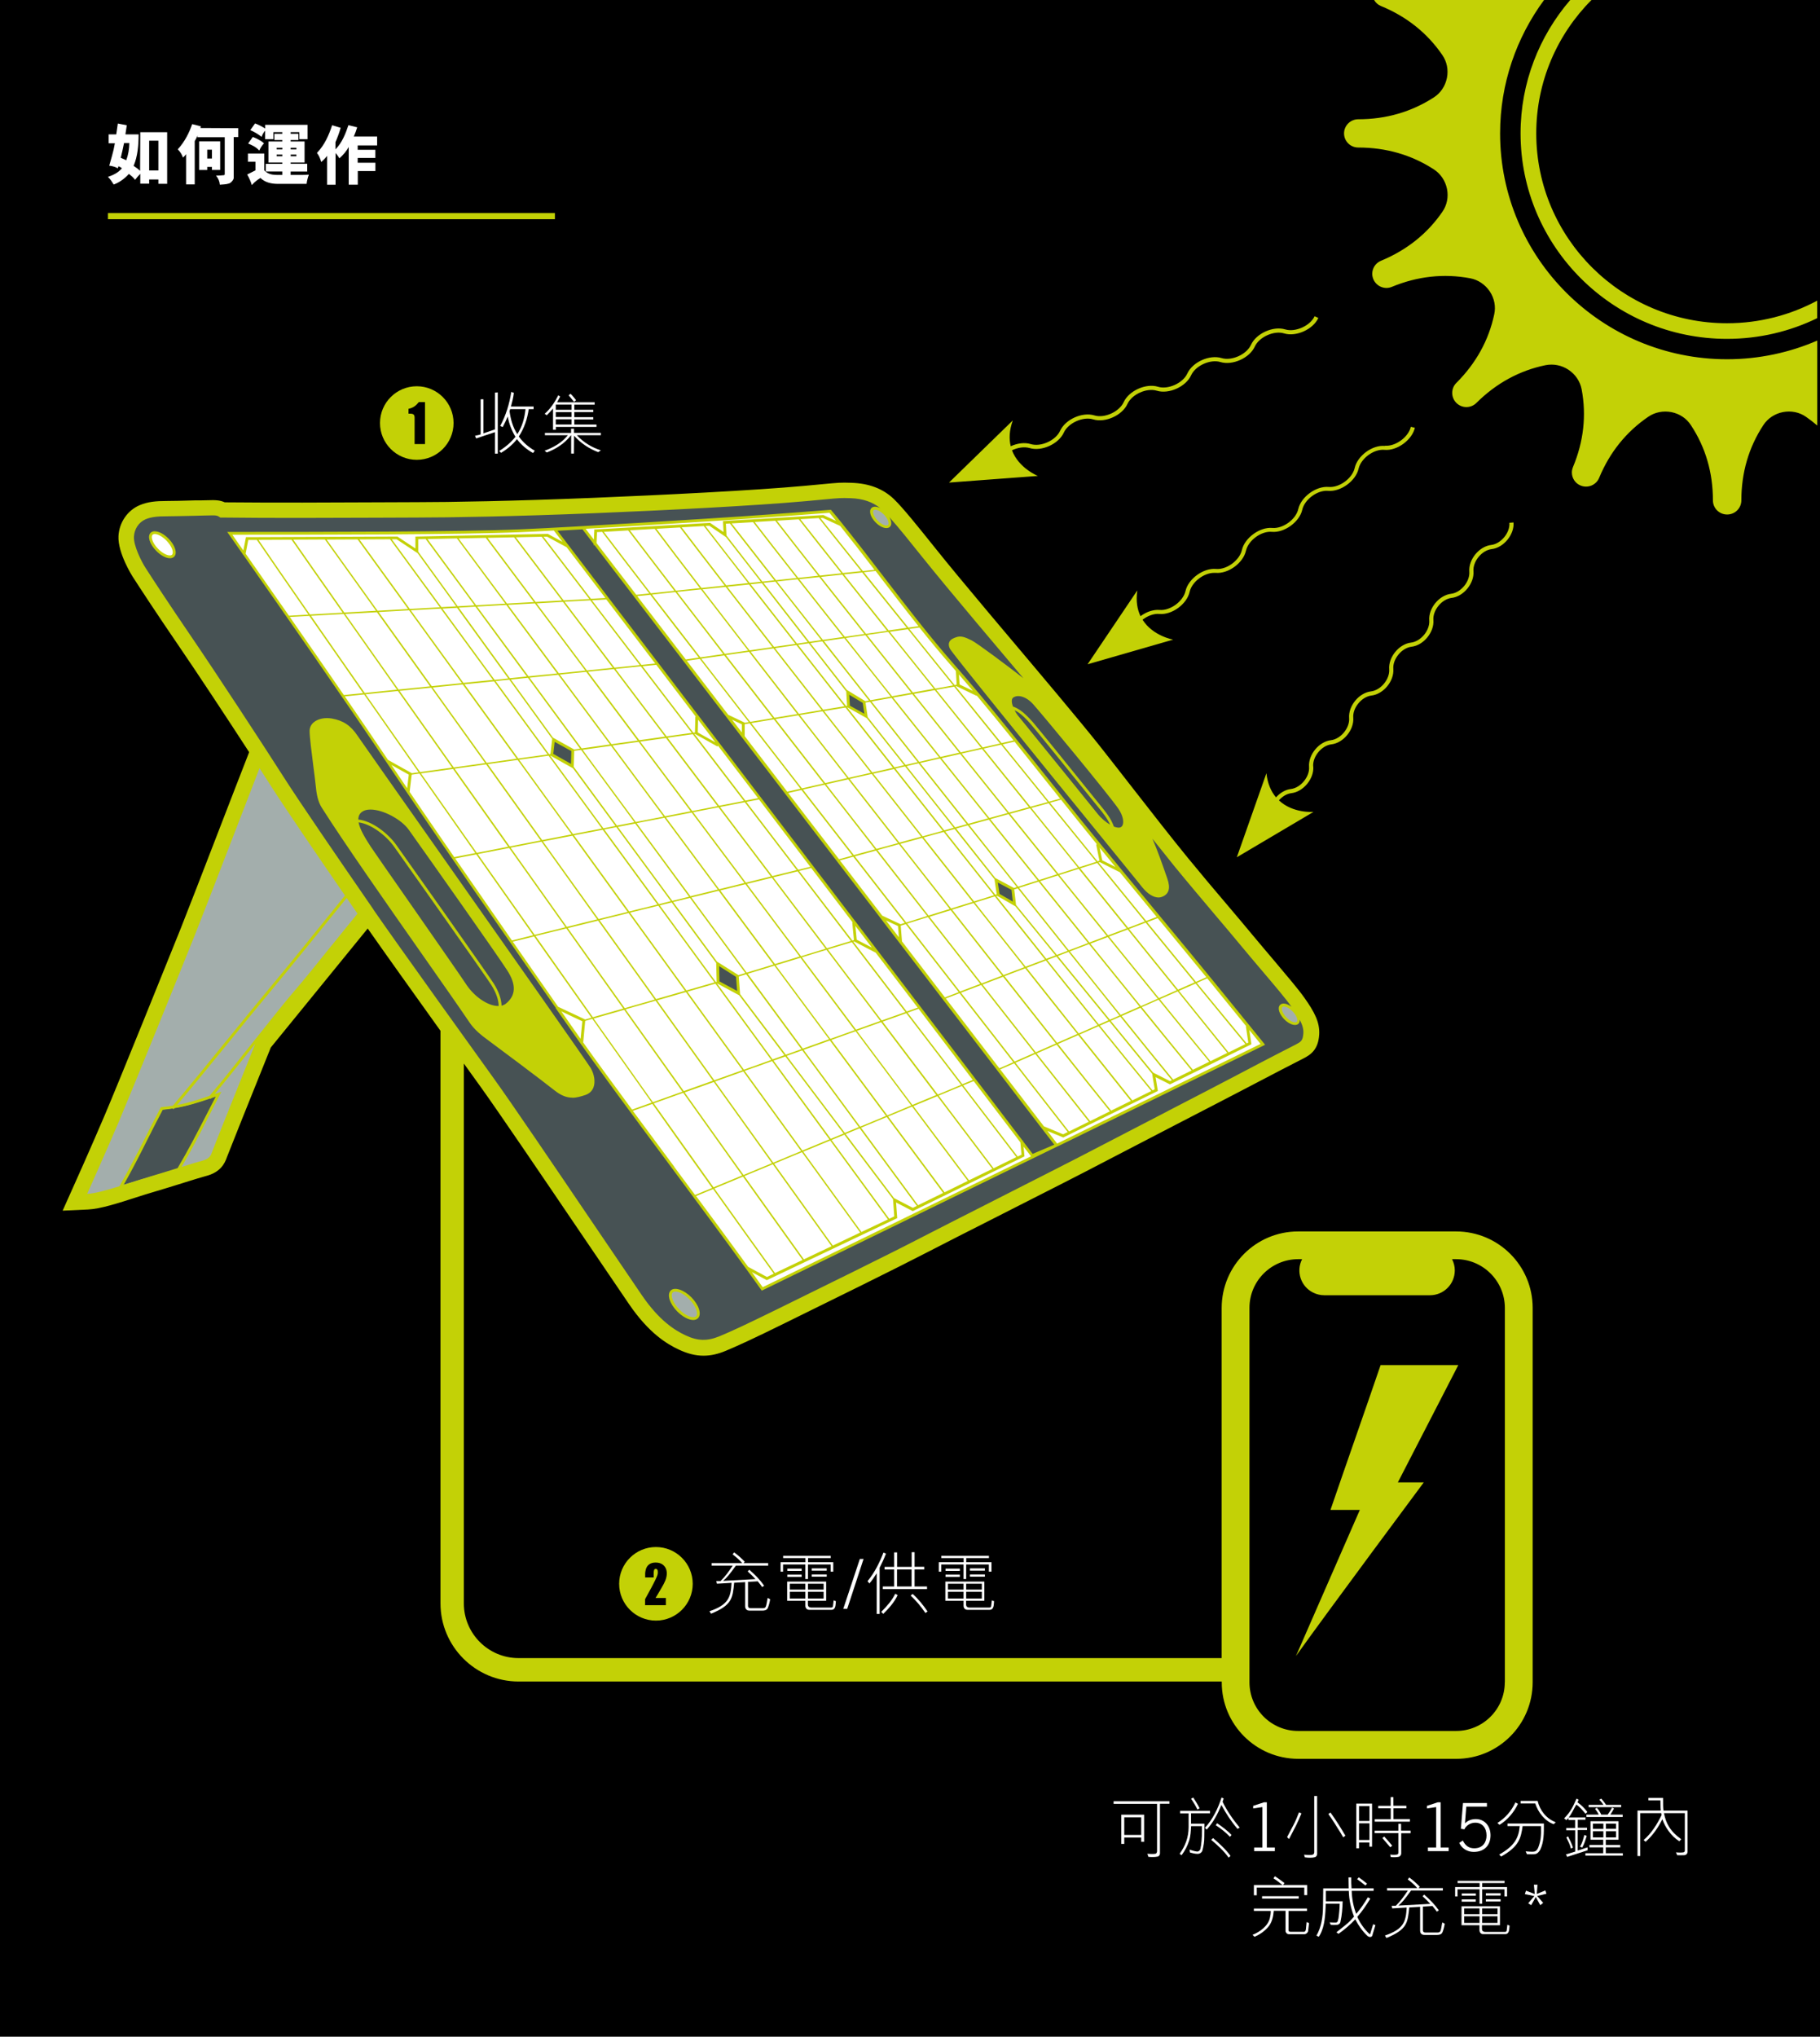
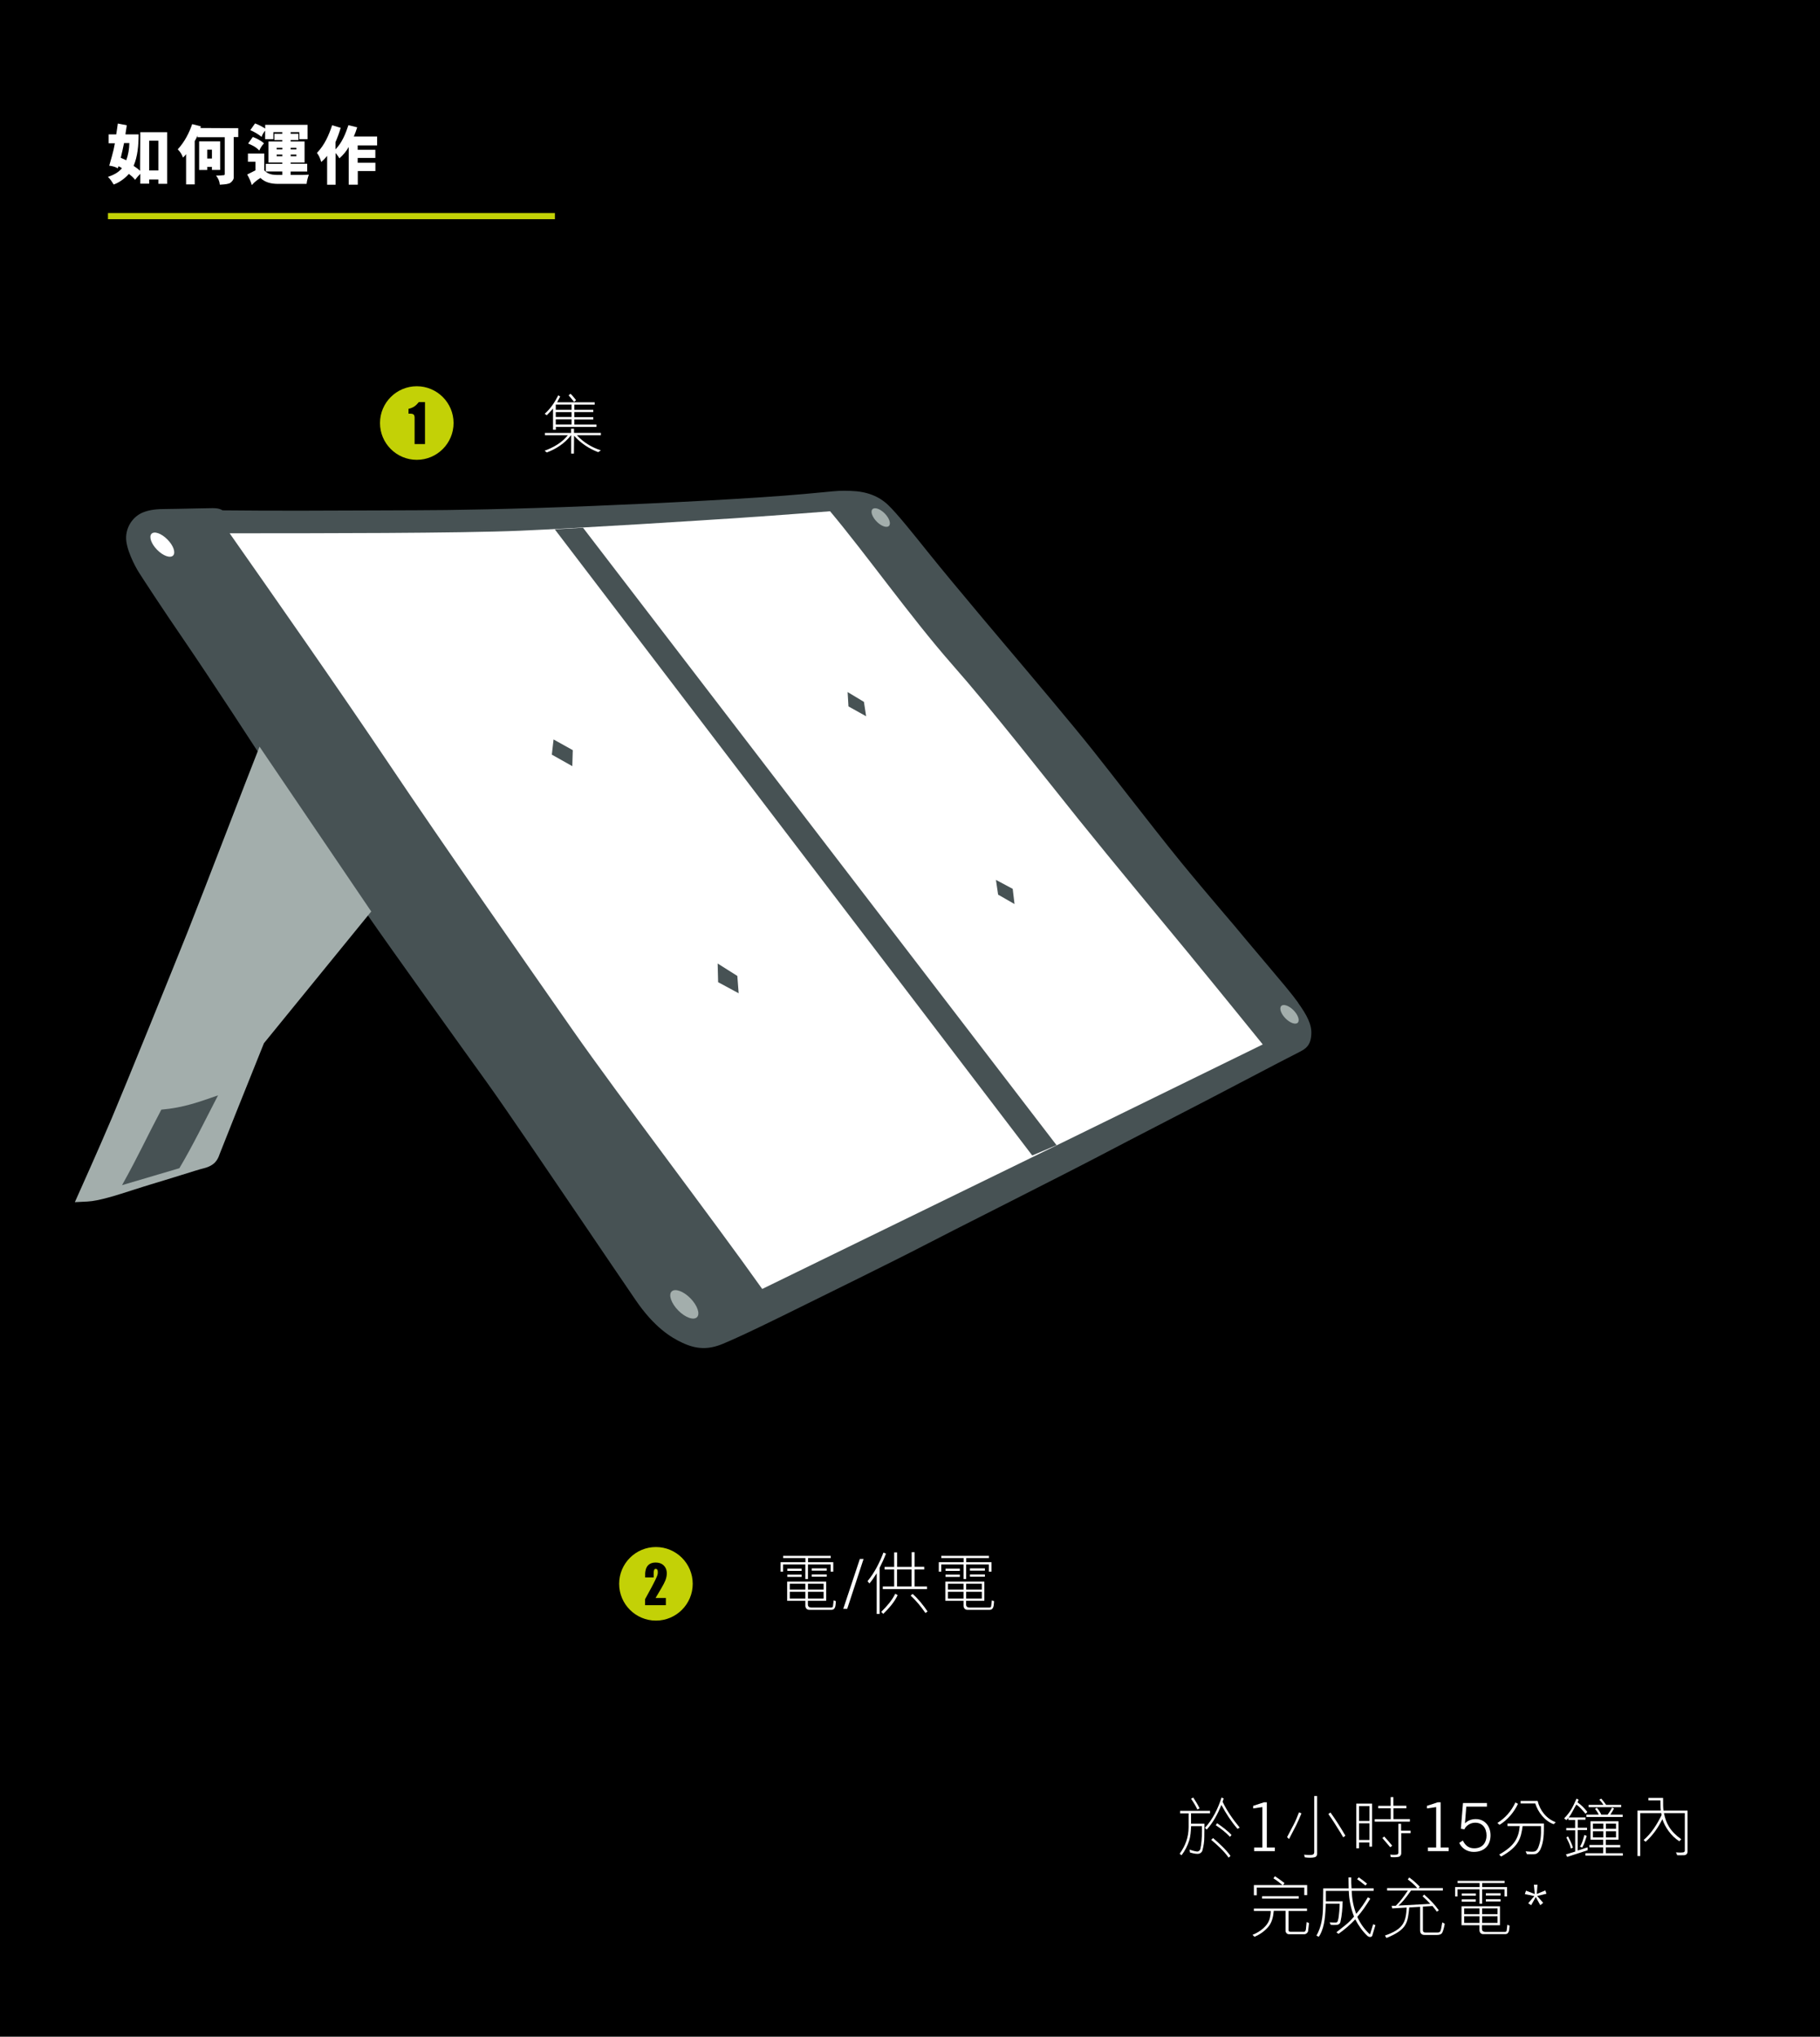
<svg xmlns="http://www.w3.org/2000/svg" width="590" height="660" viewBox="0 0 590 660" fill="none">
  <path d="M590 0H0V660H590V0Z" fill="black" />
  <path d="M420.765 324.84C418.891 322.208 415.296 317.957 411.143 313.047C408.966 310.491 406.687 307.783 404.459 305.126C401.725 301.81 398.839 298.394 395.775 294.825C391.749 290.068 387.445 285.006 382.888 279.438C377.976 273.44 371.52 265.14 365.291 257.193C361.367 252.157 357.544 247.247 354.278 243.147C347.745 234.922 334.782 219.56 325.313 208.374L318.426 200.2C310.704 190.988 305.59 184.864 300.754 178.84C295.867 172.741 290.804 166.414 287.943 163.681C284.879 160.745 280.904 159.227 275.764 159.075C272.498 158.974 271.789 159.024 267.156 159.48L260.928 160.062C244.496 161.555 214.569 163.048 192.061 163.959C166.59 164.997 145.424 165.351 135.069 165.351L122.105 165.402C107.623 165.478 87.9 165.554 72.152 165.377C71.012 164.668 69.721 164.668 68.86 164.668C68.278 164.668 65.974 164.719 63.315 164.769C59.72 164.845 55.441 164.946 53.922 164.946C50.909 164.946 48.428 165.149 46.149 166.136C43.136 167.452 41.06 170.489 40.883 173.905C40.68 177.752 43.871 183.699 45.01 185.471C46.529 187.85 52.074 196.404 59.847 207.742C67.847 219.434 83.52 243.375 89.52 252.815C95.04 261.495 108.307 280.78 116.257 292.295L119.042 296.344C126.207 306.745 150.614 340.734 157.931 350.882C163.856 359.132 177.553 379.328 189.63 397.119C195.656 406.002 201.429 414.531 206.037 421.263C212.113 430.171 217.582 433.436 221.152 435.106C225.836 437.308 229.684 437.409 234.419 435.435C238.141 433.866 242.724 431.791 253.914 426.299L255.915 425.312C266.903 419.896 289.791 408.659 299.437 403.649C303.944 401.295 313.641 396.385 323.895 391.197C336.909 384.592 350.809 377.531 356.151 374.722C360.886 372.216 369.899 367.56 378.913 362.903C388.078 358.171 397.243 353.438 401.902 350.958C411.143 346.074 419.575 341.746 421.22 340.911C423.347 339.823 424.891 338.785 425.094 335.166C425.271 331.952 423.727 329.067 420.765 324.891V324.84Z" fill="#475254" />
  <path d="M217.722 418.513C216.634 419.601 217.621 422.36 219.874 424.663C222.153 426.966 224.862 427.927 225.951 426.839C227.04 425.751 226.052 422.992 223.799 420.689C221.52 418.386 218.811 417.425 217.722 418.513ZM84.116 242.017C81.913 247.585 77.812 258.163 73.584 269.147C68.596 282.054 63.406 295.492 60.823 301.971C56.114 313.764 40.644 351.954 36.315 362.153C31.96 372.428 25.934 385.815 25.934 385.815L24.263 389.561L28.365 389.358C32.01 389.181 37.707 387.359 43.201 385.588C45.201 384.955 47.151 384.322 48.923 383.791C51.987 382.88 55.481 381.791 58.595 380.83C61.937 379.792 64.798 378.881 66.089 378.577C69.71 377.666 70.621 375.718 71.204 373.971C71.609 372.833 79.939 352.004 85.559 338.06C97.535 323.356 108.371 310.069 120.347 295.366L84.141 241.966L84.116 242.017ZM282.842 165.005C282.108 165.739 282.741 167.536 284.209 169.029C285.678 170.523 287.475 171.155 288.184 170.421C288.893 169.687 288.285 167.891 286.817 166.397C285.348 164.904 283.551 164.272 282.842 165.005ZM419.334 327.38C417.866 325.887 416.068 325.254 415.359 325.988C414.625 326.722 415.258 328.519 416.727 330.012C418.195 331.505 419.993 332.138 420.702 331.404C421.411 330.67 420.803 328.873 419.334 327.38Z" fill="#A3AEAC" />
  <path d="M49.125 172.964C48.213 173.901 49.023 176.229 50.948 178.178C52.872 180.127 55.176 180.962 56.113 180.025C57.024 179.089 56.214 176.761 54.264 174.812C52.34 172.863 50.036 172.028 49.125 172.964ZM386.116 309.905C377.811 299.832 360.392 278.877 349.606 265.464C338.82 252.051 321.806 230.236 308.514 215.152C295.247 200.044 280.714 179.519 269.093 165.676C269.093 165.676 252.914 166.941 240.458 167.776C228.001 168.611 188.175 171.142 168.654 171.977C149.159 172.813 102.674 172.813 74.443 172.813C88.546 192.932 109.712 223.124 126.321 247.875C142.93 272.626 170.73 312.435 185.668 333.82C200.606 355.205 231.318 395.445 247.091 417.69L342.542 371.149L409.358 338.452C409.358 338.452 394.42 320.002 386.116 309.93V309.905Z" fill="white" />
  <path d="M280.776 232.079L280.067 227.448L274.776 224.259L275.054 228.916L280.776 232.105V232.079ZM328.882 292.97L328.299 288.035L322.856 285.124L323.565 289.908L328.856 292.944L328.882 292.97ZM39.566 384.052L58.15 378.561C62.53 371.171 66.1 363.806 70.682 354.948C64.631 357.049 59.618 358.947 52.301 359.58C47.288 369.07 44.984 374.334 39.566 384.052ZM189.047 171.012L179.856 171.543L334.629 374.435L342.503 371.095L189.021 171.037L189.047 171.012ZM178.869 244.531L185.527 248.276L185.679 243.088L179.451 239.621L178.894 244.505L178.869 244.531ZM232.645 312.229L232.797 318.278L239.456 321.871L239.026 316.253L232.645 312.229Z" fill="#475254" />
-   <path d="M559.871 104.748C525.767 104.748 498.017 77.163 498.017 43.225C498.017 26.396 504.853 11.11 515.918 0H509.031C499.005 11.642 492.928 26.75 492.928 43.225C492.928 79.947 522.956 109.81 559.845 109.81C570.327 109.81 580.252 107.406 589.089 103.103V97.434C580.379 102.091 570.429 104.748 559.845 104.748H559.871ZM328.053 145.924C329.901 145.038 332.028 144.684 333.75 145.19C337.649 146.38 343.168 143.899 344.865 140.179C346.283 137.066 351.093 134.89 354.385 135.902C358.284 137.092 363.803 134.611 365.499 130.891C366.917 127.778 371.728 125.602 375.019 126.614C378.918 127.804 384.438 125.324 386.134 121.603C387.552 118.49 392.363 116.314 395.654 117.326C399.553 118.49 405.073 116.036 406.769 112.315C408.187 109.203 412.997 107.026 416.263 108.038C420.162 109.228 425.682 106.748 427.378 103.028L426.163 102.471C424.745 105.584 419.935 107.735 416.643 106.748C412.719 105.558 407.225 108.038 405.528 111.759C404.11 114.871 399.3 117.023 396.008 116.036C392.084 114.846 386.59 117.326 384.894 121.047C383.476 124.159 378.665 126.336 375.374 125.324C371.475 124.134 365.955 126.614 364.259 130.334C362.841 133.447 358.03 135.624 354.764 134.611C350.84 133.422 345.346 135.902 343.65 139.622C342.232 142.735 337.421 144.912 334.13 143.899C332.13 143.292 329.75 143.646 327.648 144.608C327.091 142.28 327.142 139.521 328.332 136.231L307.646 156.376L336.459 154.225C336.459 154.225 330.256 151.77 328.053 145.899V145.924ZM425.707 248.395C425.454 245.206 428.416 241.587 431.606 241.207C435.506 240.752 439 236.5 438.696 232.577C438.443 229.389 441.405 225.77 444.595 225.39C448.494 224.935 451.988 220.683 451.684 216.76C451.431 213.571 454.393 209.952 457.583 209.573C461.482 209.117 464.976 204.866 464.673 200.943C464.419 197.754 467.382 194.135 470.572 193.755C474.471 193.3 477.965 189.023 477.661 185.126C477.408 181.937 480.37 178.318 483.56 177.938C487.459 177.483 490.953 173.206 490.65 169.308L489.308 169.41C489.561 172.598 486.599 176.217 483.408 176.597C479.509 177.052 476.015 181.304 476.319 185.227C476.572 188.416 473.61 192.035 470.42 192.414C466.521 192.87 463.027 197.121 463.331 201.044C463.584 204.233 460.622 207.852 457.432 208.231C453.532 208.687 450.038 212.964 450.342 216.861C450.595 220.05 447.633 223.669 444.443 224.049C440.544 224.504 437.05 228.781 437.354 232.679C437.607 235.867 434.645 239.486 431.455 239.866C427.556 240.322 424.062 244.599 424.365 248.496C424.619 251.685 421.656 255.304 418.466 255.683C416.643 255.886 414.947 256.949 413.656 258.391C412.111 256.569 410.921 254.038 410.541 250.571L400.946 277.802L425.808 263.098C425.808 263.098 419.15 263.655 414.592 259.353C415.681 258.113 417.124 257.202 418.643 257.025C422.542 256.569 426.036 252.292 425.733 248.395H425.707ZM449 144.507C444.899 144.102 440.063 147.67 439.151 151.669C438.392 155.009 434.214 158.097 430.72 157.793C426.669 157.439 421.783 160.982 420.871 164.955C420.112 168.296 415.934 171.384 412.44 171.08C408.415 170.726 403.503 174.269 402.591 178.242C401.832 181.582 397.654 184.695 394.16 184.366C390.109 184.012 385.223 187.555 384.311 191.528C383.552 194.869 379.374 197.957 375.905 197.653C373.855 197.476 371.576 198.286 369.728 199.677C368.69 197.526 368.183 194.793 368.69 191.326L352.562 215.267L380.311 207.27C380.311 207.27 373.728 206.131 370.386 200.816C372.006 199.576 374.007 198.792 375.804 198.944C379.88 199.348 384.767 195.78 385.653 191.781C386.362 188.593 390.261 185.632 393.578 185.632C393.73 185.632 393.907 185.632 394.059 185.632C398.161 186.011 403.022 182.443 403.908 178.47C404.667 175.129 408.87 172.016 412.314 172.345C416.339 172.7 421.276 169.156 422.163 165.183C422.922 161.843 427.1 158.73 430.568 159.059C434.594 159.413 439.506 155.87 440.417 151.897C441.177 148.556 445.355 145.443 448.823 145.772C452.874 146.152 457.761 142.583 458.672 138.61L457.356 138.306C456.596 141.647 452.368 144.735 448.95 144.431L449 144.507ZM486.295 43.225C486.295 27.054 491.612 12.122 500.549 0H445.456C445.937 0.835 446.671 1.544 447.659 1.949C456.014 5.365 462.698 10.73 467.559 17.817C469.053 19.993 469.584 22.625 469.053 25.257C468.521 27.889 467.027 30.141 464.825 31.559C457.583 36.241 449.355 38.645 440.316 38.645C437.784 38.645 435.708 40.695 435.708 43.225C435.708 45.756 437.759 47.806 440.316 47.806C449.33 47.806 457.583 50.185 464.825 54.892C467.027 56.335 468.521 58.562 469.078 61.194C469.61 63.826 469.078 66.483 467.584 68.634C462.723 75.721 456.014 81.06 447.684 84.502C445.912 85.236 444.848 86.932 444.848 88.729C444.848 89.311 444.975 89.893 445.203 90.475C446.19 92.803 448.874 93.942 451.203 92.955C459.533 89.513 468.065 88.577 476.572 90.171C479.155 90.652 481.408 92.171 482.927 94.398C484.421 96.625 484.953 99.282 484.396 101.838C482.624 110.265 478.471 117.731 472.116 124.083C471.205 124.969 470.774 126.159 470.774 127.323C470.774 128.487 471.23 129.676 472.116 130.562C473.914 132.359 476.826 132.359 478.623 130.562C485.004 124.21 492.549 120.085 501.005 118.339C503.562 117.832 506.246 118.339 508.474 119.832C510.727 121.325 512.221 123.577 512.727 126.133C514.323 134.586 513.386 143.064 509.917 151.365C509.689 151.947 509.563 152.529 509.563 153.111C509.563 154.908 510.626 156.629 512.398 157.338C514.753 158.299 517.437 157.186 518.399 154.858C521.842 146.557 527.21 139.901 534.35 135.042C536.527 133.549 539.185 133.068 541.819 133.549C544.477 134.08 546.73 135.573 548.148 137.775C552.908 144.962 555.288 153.162 555.288 162.146C555.288 164.677 557.339 166.727 559.896 166.727C562.453 166.727 564.504 164.677 564.504 162.146C564.504 153.162 566.909 144.962 571.619 137.775C573.062 135.573 575.315 134.08 577.948 133.549C580.607 133.042 583.265 133.549 585.417 135.042C586.709 135.927 587.949 136.889 589.114 137.901V110.367C580.151 114.239 570.251 116.415 559.871 116.415C519.285 116.415 486.295 83.591 486.295 43.225ZM217.411 418.209C216.145 419.5 217.082 422.486 219.563 424.992C221.259 426.687 223.234 427.75 224.728 427.75C225.361 427.75 225.918 427.548 226.272 427.168C227.538 425.877 226.601 422.916 224.12 420.386C221.715 417.956 218.651 416.918 217.411 418.209ZM225.639 426.535C225.437 426.738 225.133 426.839 224.728 426.839C223.487 426.839 221.715 425.852 220.221 424.334C217.993 422.081 217.284 419.626 218.069 418.842C218.272 418.639 218.575 418.538 218.98 418.538C220.221 418.538 221.993 419.525 223.487 421.044C225.715 423.321 226.424 425.751 225.639 426.535ZM50.181 172.143C49.624 172.143 49.143 172.32 48.814 172.649C47.7 173.788 48.485 176.319 50.662 178.52C52.105 179.988 53.801 180.899 55.093 180.899C55.65 180.899 56.131 180.722 56.46 180.393C57.574 179.279 56.764 176.698 54.637 174.547C53.194 173.079 51.498 172.168 50.206 172.168L50.181 172.143ZM55.802 179.735C55.65 179.887 55.397 179.988 55.067 179.988C54.029 179.988 52.536 179.153 51.295 177.888C49.421 175.99 48.814 173.965 49.447 173.307C49.599 173.155 49.852 173.054 50.156 173.054C51.194 173.054 52.688 173.889 53.928 175.154C55.802 177.052 56.409 179.077 55.776 179.735H55.802ZM180.167 326.747L180.116 326.848L180.319 326.95C182.167 329.607 183.863 332.011 185.307 334.086C193.257 345.45 205.764 362.33 217.892 378.628C226.348 390.016 234.982 401.658 241.894 411.199L241.919 411.224C243.641 413.603 245.261 415.856 246.73 417.931L246.958 418.234L342.763 371.517L343.042 371.39L343.295 371.289L409.605 338.819L410.111 338.566L409.756 338.11C409.605 337.933 394.717 319.535 386.514 309.589C384.716 307.412 382.488 304.73 380.007 301.718C370.918 290.734 358.461 275.676 350.004 265.174C347.625 262.213 344.966 258.872 342.105 255.278C331.927 242.523 319.293 226.63 308.912 214.862C301.418 206.333 293.544 196.109 285.948 186.214C281.442 180.342 277.137 174.749 273.086 169.739V169.688L273.01 169.637C271.82 168.169 270.656 166.727 269.516 165.386L269.365 165.208H269.137C268.985 165.234 252.806 166.499 240.501 167.334C227.209 168.22 187.712 170.7 168.723 171.535C149.228 172.371 102.464 172.371 74.537 172.371H73.651L74.386 173.408C75.778 175.382 77.247 177.483 78.74 179.634V179.76H78.842C92.615 199.399 111.174 225.997 126.036 248.116C141.202 270.741 165.963 306.273 180.268 326.747H180.167ZM132.011 255.456C130.239 252.824 128.492 250.267 126.896 247.889L132.517 251.027L131.986 255.456H132.011ZM132.796 256.62L133.454 251.027L135.986 250.672C141.86 259.024 147.911 267.679 154.089 276.436L147.253 277.752C142.164 270.387 137.252 263.174 132.77 256.594L132.796 256.62ZM232.551 241.941L232.728 241.612L245.742 258.644L241.641 259.429L225.108 237.816H225.285L232.551 241.891V241.941ZM226.196 237.335L226.298 233.21L231.868 240.524L226.171 237.335H226.196ZM276.834 304.628L276.327 304.78L259.06 282.231L262.959 281.269L276.403 298.909H276.277L276.834 304.654V304.628ZM283.822 308.703V308.652L297.494 326.52L293.949 327.785L276.631 305.16L276.91 305.084L283.847 308.703H283.822ZM277.315 300.073L282.632 307.058L277.72 304.502L277.289 300.073H277.315ZM185.737 248.952L199.51 267.654L195.611 268.413L178.344 244.852H178.42L185.762 248.977L185.737 248.952ZM179.357 244.32L179.812 240.398L185.205 243.384L185.104 247.534L179.382 244.295L179.357 244.32ZM232.399 311.563L218.221 292.304L223.664 290.962L241.615 315.308L239.387 315.992L232.399 311.588V311.563ZM238.932 321.104L233.235 318.016L233.134 313.081L238.602 316.548L238.957 321.104H238.932ZM223.386 290.583L217.942 291.924L200.295 267.958L205.916 266.869L223.386 290.583ZM206.397 266.743L215.385 264.997L232.678 288.254L223.842 290.431L206.372 266.743H206.397ZM217.461 292.025L213.613 292.987L195.89 268.793L199.789 268.033L217.461 292.025ZM213.132 293.113L203.966 295.366L186.066 270.691L195.383 268.894L213.132 293.113ZM213.41 293.493L231.614 318.345L222.525 320.952L204.245 295.745L213.41 293.493ZM213.891 293.392L217.74 292.43L232.171 312.044L232.323 318.168L232.095 318.244L213.891 293.392ZM224.145 290.836L232.982 288.659L250.73 312.55L242.071 315.182L224.145 290.861V290.836ZM233.463 288.558L241.641 286.533L259.212 309.968L251.211 312.398L233.488 288.533L233.463 288.558ZM233.159 288.153L215.892 264.921L224.221 263.301L241.337 286.128L233.159 288.153ZM215.588 264.516L198.548 241.587L207.03 240.398L223.892 262.896L215.562 264.516H215.588ZM215.107 264.617L206.119 266.363L188.877 242.979L198.067 241.688L215.132 264.642L215.107 264.617ZM205.612 266.439L199.991 267.527L185.99 248.496L186.142 243.308L188.37 243.004L205.638 266.414L205.612 266.439ZM195.08 268.489L185.762 270.286L168.292 246.193L177.812 244.877L195.105 268.464L195.08 268.489ZM185.281 270.387L175.761 272.235L158.114 247.61L167.811 246.269L185.307 270.387H185.281ZM185.56 270.792L203.46 295.492L194.067 297.821L176.015 272.665L185.56 270.817V270.792ZM203.764 295.872L222.044 321.078L212.701 323.761L194.371 298.2L203.764 295.872ZM222.348 321.483L240.704 346.791L231.564 350.056L213.005 324.166L222.373 321.483H222.348ZM222.804 321.357L231.918 318.75L250.021 343.476L241.16 346.639L222.829 321.357H222.804ZM232.374 318.624L239.615 322.521L254.275 341.932L250.452 343.298L232.374 318.598V318.624ZM239.919 322.167L239.489 316.447L241.894 315.713L259.794 339.983L254.756 341.78L239.944 322.167H239.919ZM242.375 315.561L251.034 312.929L268.757 336.769L260.25 339.806L242.375 315.536V315.561ZM251.49 312.803L259.49 310.373L277.061 333.833L269.187 336.643L251.464 312.803H251.49ZM259.946 310.221L267.921 307.792L285.366 330.847L277.517 333.656L259.946 310.221ZM259.668 309.842L242.122 286.432L250.224 284.433L267.643 307.438L259.693 309.867L259.668 309.842ZM241.818 286.027L224.702 263.2L232.906 261.605L249.895 284.028L241.793 286.027H241.818ZM224.399 262.795L207.536 240.322L215.892 239.157L232.602 261.226L224.399 262.82V262.795ZM207.258 239.891L190.598 217.671L199.004 216.811L215.588 238.702L207.233 239.866L207.258 239.891ZM206.726 239.967L198.244 241.157L181.458 218.582L190.041 217.722L206.701 239.967H206.726ZM197.738 241.233L188.573 242.523L171.66 219.595L180.952 218.658L197.738 241.233ZM188.041 242.599L186.142 242.878L179.255 239.031L165.609 220.202L171.128 219.645L188.041 242.599ZM179.002 239.461L178.445 244.346L178.015 244.396L160.672 220.708L165.102 220.253L179.028 239.461H179.002ZM177.508 244.472L168.014 245.788L150.569 221.746L160.165 220.784L177.534 244.497L177.508 244.472ZM167.482 245.864L157.785 247.205L140.265 222.783L150.012 221.796L167.482 245.864ZM175.255 272.336L165.254 274.284C159.178 265.73 153.203 257.303 147.379 249.103L157.583 247.686L175.255 272.336ZM175.534 272.741L193.586 297.922L183.762 300.351C177.66 291.772 171.559 283.193 165.533 274.689L175.534 272.741ZM193.89 298.327L212.246 323.913L202.523 326.697C196.472 318.193 190.269 309.487 184.066 300.756L193.89 298.327ZM212.524 324.292L231.108 350.207L221.664 353.573C215.613 345.095 209.283 336.187 202.776 327.076L212.499 324.292H212.524ZM231.387 350.612L250.249 376.932L241.033 380.754C235.159 372.529 228.753 363.519 221.943 354.004L231.387 350.638V350.612ZM231.817 350.461L240.957 347.196L259.693 373.01L250.679 376.755L231.817 350.461ZM241.413 347.019L250.3 343.855L268.858 369.214L260.123 372.833L241.413 347.044V347.019ZM250.755 343.703L254.604 342.337L273.466 367.315L269.314 369.036L250.755 343.703ZM255.034 342.16L260.073 340.363L278.403 365.24L273.871 367.113L255.034 342.16ZM260.528 340.211L269.035 337.174L287.214 361.621L278.859 365.088L260.528 340.211ZM269.491 336.997L277.365 334.188L295.392 358.23L287.67 361.444L269.516 337.022L269.491 336.997ZM277.796 334.036L285.644 331.227L303.519 354.839L295.772 358.053L277.77 334.036H277.796ZM286.126 331.075L293.797 328.342L311.571 351.549L304.026 354.687L286.151 331.1L286.126 331.075ZM285.822 330.695L268.377 307.665L276.15 305.312L293.493 327.962L285.822 330.695ZM268.099 307.286L250.679 284.306L258.579 282.358L275.846 304.932L268.073 307.286H268.099ZM250.376 283.901L233.412 261.504L241.438 259.96L258.275 281.953L250.376 283.901ZM233.108 261.099L216.423 239.056L224.576 237.917L241.134 259.555L233.134 261.099H233.108ZM216.119 238.651L199.536 216.76L207.739 215.925L224.247 237.487L216.094 238.626L216.119 238.651ZM199.207 216.355L183.028 194.996L191.358 194.54L207.41 215.52L199.207 216.355ZM198.675 216.406L190.269 217.266L173.964 195.527L182.496 195.046L198.675 216.431V216.406ZM189.737 217.317L181.154 218.177L164.672 196.008L173.407 195.527L189.737 217.292V217.317ZM180.623 218.228L171.331 219.164L154.671 196.565L164.115 196.033L180.597 218.228H180.623ZM170.799 219.215L165.28 219.772L148.696 196.894L154.114 196.59L170.774 219.215H170.799ZM164.773 219.848L160.342 220.303L143.43 197.223L148.164 196.97L164.773 219.873V219.848ZM159.811 220.329L150.24 221.29L133.15 197.754L142.873 197.223L159.811 220.329ZM149.709 221.366L139.961 222.353L122.744 198.336L132.618 197.779L149.709 221.341V221.366ZM139.429 222.404L129.2 223.441C122.947 214.584 117.149 206.359 111.908 198.944L122.187 198.387L139.429 222.429V222.404ZM139.758 222.834L157.279 247.281L147.101 248.698C140.999 240.069 135.1 231.742 129.53 223.872L139.758 222.834ZM164.748 274.386L154.57 276.36C148.392 267.603 142.341 258.973 136.467 250.622L146.848 249.179C152.646 257.379 158.646 265.806 164.723 274.386H164.748ZM165.052 274.791C171.103 283.294 177.205 291.899 183.306 300.478L173.331 302.933C167.153 294.176 160.975 285.395 154.874 276.765L165.052 274.791ZM183.585 300.858C189.813 309.614 195.991 318.294 202.042 326.823L192.193 329.632C186.066 320.977 179.838 312.17 173.609 303.312L183.585 300.858ZM202.321 327.228C208.828 336.364 215.157 345.247 221.208 353.751L211.663 357.167C205.486 348.461 199.029 339.35 192.446 330.063L202.295 327.253L202.321 327.228ZM221.487 354.13C228.272 363.671 234.703 372.681 240.577 380.906L231.311 384.752C225.285 376.325 218.778 367.164 211.942 357.547L221.487 354.13ZM240.856 381.285C248.35 391.763 254.908 400.975 260.174 408.289L251.236 412.54C245.666 404.821 239.007 395.533 231.589 385.132L240.856 381.285ZM241.311 381.108L250.527 377.287L269.567 403.834L260.604 408.086C255.363 400.772 248.78 391.56 241.311 381.108ZM250.958 377.11L259.971 373.364L278.859 399.406L269.972 403.632L250.958 377.11ZM260.402 373.212L269.137 369.593L287.847 395.154L279.264 399.228L260.402 373.212ZM269.567 369.416L273.719 367.695L289.493 388.574L289.898 394.167L288.278 394.951L269.567 369.416ZM289.822 388.245L274.15 367.493L278.682 365.62L297.215 390.776L295.924 391.408L289.822 388.245ZM279.112 365.443L287.467 361.976L305.747 386.575L297.62 390.548L279.112 365.417V365.443ZM287.923 361.798L295.671 358.584L313.723 382.677L306.203 386.372L287.923 361.798ZM296.101 358.432L303.849 355.218L321.698 378.78L314.128 382.475L296.076 358.407L296.101 358.432ZM304.279 355.041L311.824 351.903L329.471 374.958L322.103 378.577L304.279 355.041ZM312.254 351.726L315.647 350.334L330.788 370.201L331.142 374.174L329.901 374.781L312.254 351.751V351.726ZM311.976 351.346L294.227 328.164L297.772 326.899L315.343 349.954L311.951 351.346H311.976ZM258.756 281.826L241.944 259.859L246.046 259.075L262.68 280.89L258.781 281.851L258.756 281.826ZM225.411 232.248L225.285 237.361L224.778 237.437L208.296 215.9L212.752 215.444L225.563 232.248H225.411ZM207.941 215.469L191.889 194.515L196.548 194.262L212.398 215.014L207.916 215.469H207.941ZM191.586 194.059L176.167 173.914H177.357L183.686 177.331L196.244 193.781L191.56 194.034L191.586 194.059ZM191.029 194.11L182.724 194.565L167.229 174.117L175.61 173.94L191.054 194.11H191.029ZM182.167 194.591L173.635 195.071L158.064 174.294L166.647 174.117L182.167 194.591ZM173.078 195.097L164.343 195.578L148.645 174.471L157.481 174.294L173.078 195.097ZM163.811 195.603L154.367 196.134L138.568 174.673L148.114 174.471L163.811 195.603ZM153.81 196.16L148.392 196.463L135.581 178.773V174.724L137.986 174.673L153.81 196.134V196.16ZM147.86 196.489L143.1 196.742L126.998 174.749H128.568L135.378 179.254L147.886 196.489H147.86ZM142.569 196.792L132.846 197.324L116.516 174.8L126.441 174.749L142.569 196.767V196.792ZM132.289 197.349L122.415 197.906L105.882 174.851L115.933 174.8L132.289 197.349ZM121.883 197.931L111.604 198.488C104.996 189.099 99.35 181.051 95.071 174.876L105.325 174.825L121.883 197.906V197.931ZM111.072 198.539L100.489 199.121C93.729 189.403 88.032 181.152 83.804 174.952L94.514 174.901C98.767 181.051 104.439 189.099 111.072 198.539ZM111.401 198.969C116.617 206.384 122.44 214.634 128.694 223.492L118.237 224.555C111.908 215.52 106.059 207.093 100.818 199.551L111.401 198.969ZM128.998 223.922C134.568 231.793 140.467 240.119 146.569 248.749L136.188 250.192C130.036 241.41 124.111 232.957 118.516 224.985L128.973 223.922H128.998ZM147.556 278.182L154.393 276.866C160.494 285.521 166.672 294.303 172.85 303.059L165.963 304.755C160.064 296.277 153.734 287.141 147.556 278.182ZM166.242 305.16L173.128 303.464C179.382 312.322 185.61 321.129 191.738 329.784L189.712 330.366L180.926 326.241C176.749 320.269 171.71 313.031 166.242 305.16ZM188.244 336.668C187.484 335.605 186.724 334.542 186.041 333.555C184.851 331.834 183.458 329.835 181.965 327.734L188.775 330.948L188.218 336.668H188.244ZM189.054 337.807L189.712 330.822L192.016 330.164C198.599 339.477 205.055 348.588 211.258 357.294L204.903 359.571C199.029 351.625 193.535 344.108 189.054 337.807ZM218.601 378.096C214.094 372.023 209.537 365.873 205.156 359.976L211.486 357.724C218.322 367.366 224.829 376.527 230.855 384.955L225.335 387.233C223.082 384.196 220.829 381.133 218.575 378.122L218.601 378.096ZM225.665 387.587L231.159 385.309C238.577 395.711 245.261 405.024 250.831 412.743L248.629 413.806L242.527 410.516C237.564 403.657 231.716 395.736 225.665 387.587ZM247.236 417.096C246.147 415.577 244.957 413.932 243.742 412.237L248.578 414.843L290.582 394.875L290.86 394.749L290.48 389.662L295.899 392.471L332.104 374.731L331.826 371.567L334.231 374.705L247.236 417.121V417.096ZM408.642 338.288L342.687 370.58L339.548 366.48L344.688 368.606L375.045 353.675L375.348 353.523L374.614 349.043L379.273 351.397L405.376 338.541L405.68 338.389L404.997 333.783C406.744 335.934 408.035 337.554 408.642 338.288ZM286.024 296.732L272.276 278.815L276.606 277.625C282.277 284.914 287.872 292.101 293.291 299.061L291.949 299.491L286.024 296.732ZM291.392 303.717L287.24 298.301L291.113 300.098L291.392 303.717ZM236.096 231.641L222.652 214.128L226.855 213.521C231.868 220 237.21 226.883 242.729 233.995L241.413 234.222V234.172L236.096 231.641ZM240.501 234.729V237.361L237.311 233.21L240.501 234.729ZM281.036 232.78L293.088 247.965L289.974 248.673C284.758 242.068 279.593 235.538 274.606 229.186H274.656L281.036 232.755V232.78ZM275.314 225.137L279.669 227.769L280.201 231.287L275.517 228.68L275.314 225.162V225.137ZM322.66 284.534L309.95 268.489L313.723 267.451C319.09 274.234 324.433 280.915 329.623 287.444L328.711 287.748L322.686 284.534H322.66ZM328.332 292.152L324.028 289.672L323.471 286.002L327.901 288.356L328.332 292.152ZM309.165 268.236L306.102 269.071C300.81 262.39 295.519 255.683 290.278 249.053L293.392 248.344L309.165 268.236ZM293.873 248.243L297.772 247.357C302.962 253.912 308.203 260.517 313.394 267.072L309.621 268.109L293.873 248.243ZM305.621 269.223L299.089 271.02C293.746 264.237 288.404 257.455 283.113 250.723L289.797 249.205C295.038 255.835 300.355 262.567 305.646 269.248L305.621 269.223ZM305.925 269.603C311.419 276.537 316.862 283.395 322.205 290.102L315.774 292.101C310.406 285.319 304.937 278.384 299.418 271.374L305.95 269.577L305.925 269.603ZM306.406 269.476L309.469 268.641L322.382 284.914L323.116 289.823L322.66 289.95C317.343 283.243 311.875 276.385 306.406 269.451V269.476ZM314.204 267.35L320.559 265.604C325.876 272.235 331.193 278.84 336.383 285.319L330.079 287.318C324.888 280.789 319.571 274.107 314.204 267.325V267.35ZM313.9 266.945C308.71 260.391 303.469 253.811 298.278 247.256L304.709 245.788C309.849 252.216 315.039 258.72 320.255 265.199L313.9 266.945ZM297.975 246.851C292.759 240.246 287.569 233.716 282.53 227.313L289.037 226.149C294.025 232.4 299.165 238.854 304.406 245.408L297.975 246.876V246.851ZM297.468 246.977L293.569 247.863L281.29 232.375L280.581 227.668L282.024 227.415C287.088 233.818 292.253 240.372 297.494 246.977H297.468ZM289.468 248.8L282.783 250.318C277.467 243.561 272.251 236.905 267.162 230.426L274.074 229.287C279.087 235.64 284.227 242.169 289.468 248.8ZM282.302 250.419L275.137 252.039C269.77 245.155 264.453 238.348 259.288 231.717L266.655 230.502C271.745 236.981 276.985 243.662 282.302 250.419ZM282.606 250.799C287.898 257.531 293.265 264.339 298.608 271.121L291.569 273.044C286.201 266.186 280.783 259.277 275.441 252.419L282.606 250.799ZM298.937 271.526C304.456 278.511 309.925 285.47 315.293 292.253L308.33 294.404C302.962 287.596 297.443 280.561 291.873 273.449L298.911 271.526H298.937ZM315.596 292.633C321.268 299.795 326.787 306.754 332.054 313.41L325.319 315.966C320.053 309.285 314.432 302.148 308.659 294.784L315.622 292.633H315.596ZM316.052 292.481L322.483 290.481C328.079 297.517 333.522 304.375 338.738 310.879L332.484 313.258C327.218 306.602 321.698 299.643 316.052 292.506V292.481ZM322.964 290.355L323.217 290.279L329.167 293.695L342.156 309.589L339.193 310.702C334.003 304.198 328.56 297.365 322.964 290.33V290.355ZM329.37 293.24L328.787 288.229L329.927 287.875C335.497 294.885 340.94 301.693 346.08 308.121L342.611 309.437L329.37 293.24ZM330.383 287.698L336.687 285.698C342.181 292.531 347.549 299.213 352.714 305.59L346.51 307.944C341.371 301.516 335.953 294.708 330.383 287.723V287.698ZM337.168 285.546L342.941 283.699C348.384 290.456 353.701 297.011 358.765 303.287L353.169 305.413C348.03 299.035 342.662 292.379 337.168 285.546ZM336.864 285.167C331.674 278.688 326.357 272.108 321.04 265.452L326.939 263.832C332.231 270.412 337.497 276.942 342.637 283.319L336.864 285.167ZM320.736 265.072C315.546 258.594 310.355 252.115 305.216 245.687L311.267 244.32C316.356 250.672 321.521 257.075 326.635 263.453L320.736 265.072ZM304.887 245.282C299.671 238.753 294.531 232.299 289.544 226.048L295.747 224.935C300.684 231.135 305.773 237.487 310.938 243.915L304.887 245.282ZM289.214 225.643C283.973 219.088 278.935 212.736 274.2 206.738L280.53 205.827C285.265 211.8 290.252 218.051 295.417 224.504L289.214 225.618V225.643ZM288.708 225.744L282.201 226.909C276.985 220.303 271.922 213.9 267.111 207.751L273.694 206.814C278.454 212.812 283.492 219.164 288.733 225.719L288.708 225.744ZM281.695 227.01L280.505 227.212L274.53 223.568L262.68 208.383L266.554 207.827C271.39 213.976 276.454 220.379 281.669 226.984L281.695 227.01ZM274.327 224.074L274.606 228.731L274.276 228.781C268.858 221.898 263.643 215.242 258.705 208.965L262.174 208.459L274.327 224.074ZM273.77 228.857L266.858 229.996C261.44 223.062 256.199 216.355 251.236 210.028L258.174 209.041C263.111 215.318 268.327 221.974 273.745 228.857H273.77ZM266.352 230.097L258.984 231.312C253.566 224.327 248.299 217.57 243.337 211.167L250.73 210.104C255.692 216.456 260.933 223.163 266.352 230.097ZM258.452 231.388L251.059 232.603C245.59 225.567 240.299 218.734 235.311 212.281L242.805 211.218C247.768 217.621 253.034 224.403 258.452 231.388ZM258.781 231.793C263.946 238.424 269.263 245.257 274.656 252.14L267.516 253.76C262.022 246.724 256.629 239.765 251.388 233.008L258.807 231.793H258.781ZM274.96 252.545C280.328 259.404 285.746 266.338 291.113 273.196L284.151 275.094C278.707 268.109 273.238 261.099 267.82 254.165L274.96 252.545ZM291.417 273.576C296.987 280.687 302.507 287.723 307.874 294.556L301.013 296.682C295.569 289.722 290.025 282.636 284.454 275.474L291.417 273.551V273.576ZM308.178 294.936C313.976 302.325 319.597 309.437 324.863 316.143L318.23 318.674C312.811 311.765 307.14 304.527 301.317 297.087L308.178 294.961V294.936ZM325.167 316.523C331.421 324.444 337.193 331.758 342.257 338.136L335.775 340.995C330.458 334.264 324.66 326.874 318.533 319.054L325.167 316.523ZM325.597 316.346L332.332 313.79C338.358 321.382 344.029 328.544 349.245 335.048L342.687 337.933C337.624 331.53 331.851 324.242 325.623 316.32L325.597 316.346ZM332.788 313.638L339.042 311.259C345.042 318.775 350.688 325.836 355.828 332.188L349.701 334.896C344.51 328.392 338.839 321.23 332.813 313.638H332.788ZM339.497 311.082L342.46 309.968L359.347 330.619L356.233 331.986C351.118 325.634 345.472 318.573 339.472 311.082H339.497ZM342.915 309.791L346.384 308.475C352.334 315.916 357.879 322.825 362.892 329.076L359.803 330.442L342.915 309.791ZM346.814 308.298L353.017 305.944C358.841 313.157 364.335 319.939 369.399 326.19L363.297 328.873C358.284 322.647 352.739 315.738 346.814 308.298ZM353.473 305.793L359.094 303.667C364.841 310.778 370.31 317.485 375.298 323.634L369.854 326.039C364.791 319.813 359.296 313.005 353.498 305.818L353.473 305.793ZM359.524 303.49L365.575 301.212C366.056 301.794 366.538 302.401 366.993 302.983C372.133 309.361 376.969 315.334 381.476 320.901L375.703 323.432C370.715 317.308 365.272 310.601 359.524 303.49ZM359.22 303.11C354.157 296.834 348.84 290.279 343.396 283.547L349.675 281.548C355.043 288.178 360.259 294.657 365.246 300.832L359.195 303.11H359.22ZM343.118 283.167C337.978 276.79 332.712 270.261 327.446 263.706L333.902 261.934C339.143 268.413 344.333 274.867 349.422 281.168L343.143 283.167H343.118ZM327.116 263.326C322.002 256.949 316.837 250.546 311.748 244.194L318.356 242.701C323.395 248.952 328.484 255.278 333.547 261.555L327.091 263.326H327.116ZM311.444 243.814C306.304 237.386 301.215 231.034 296.278 224.859L303.038 223.644C307.95 229.743 312.963 235.994 318.052 242.321L311.444 243.814ZM295.949 224.428C290.784 217.975 285.796 211.724 281.062 205.751L287.923 204.764C292.632 210.661 297.595 216.836 302.709 223.188L295.949 224.403V224.428ZM280.733 205.372C275.492 198.792 270.605 192.617 266.124 186.948L273.061 186.214C277.517 191.832 282.404 197.931 287.569 204.41L280.707 205.397L280.733 205.372ZM280.201 205.448L273.871 206.359C268.529 199.627 263.567 193.325 259.11 187.682L265.592 186.998C270.073 192.667 274.96 198.868 280.201 205.448ZM273.34 206.409L266.757 207.346C261.465 200.639 256.477 194.262 251.869 188.416L258.553 187.707C263.01 193.351 267.972 199.652 273.34 206.409ZM266.25 207.422L262.377 207.978L247.489 188.871L251.363 188.466C255.946 194.312 260.959 200.69 266.25 207.422ZM261.845 208.054L258.376 208.56C252.933 201.601 247.869 195.147 243.337 189.327L246.958 188.947L261.845 208.054ZM257.87 208.636L250.933 209.623C245.464 202.613 240.375 196.058 235.767 190.136L242.805 189.403C247.363 195.223 252.401 201.677 257.87 208.662V208.636ZM250.401 209.699L243.008 210.762C237.514 203.651 232.374 196.995 227.741 190.972L235.235 190.187C239.843 196.134 244.932 202.689 250.401 209.699ZM242.476 210.813L234.982 211.876C229.386 204.638 224.196 197.906 219.487 191.807L227.209 190.997C231.842 197.02 236.982 203.676 242.501 210.788L242.476 210.813ZM234.475 211.952L227.057 213.015C221.36 205.65 216.069 198.792 211.334 192.667L218.955 191.857C223.664 197.957 228.855 204.688 234.45 211.952H234.475ZM234.779 212.382C239.767 218.835 245.059 225.643 250.527 232.704L243.21 233.919C237.691 226.807 232.374 219.924 227.336 213.445L234.754 212.382H234.779ZM250.857 233.109C256.098 239.866 261.516 246.826 267.01 253.886L259.971 255.481C254.401 248.319 248.882 241.207 243.54 234.324L250.857 233.109ZM267.339 254.266C272.757 261.2 278.226 268.236 283.67 275.221L276.808 277.094C271.314 270.033 265.795 262.921 260.3 255.86L267.339 254.266ZM283.973 275.626C289.544 282.763 295.114 289.874 300.557 296.834L293.797 298.934C288.379 291.975 282.783 284.787 277.112 277.499L283.973 275.626ZM300.836 297.213C306.659 304.654 312.33 311.917 317.774 318.826L311.216 321.306C305.849 314.397 300.076 307.007 294.076 299.288L300.836 297.188V297.213ZM318.078 319.206C324.23 327.026 330.028 334.441 335.345 341.173L328.914 344.007C323.876 337.528 317.976 329.987 311.52 321.686L318.078 319.206ZM335.623 341.552C342.333 350.056 348.232 357.521 352.967 363.494L346.561 366.657C345.245 364.962 338.788 356.712 329.193 344.387L335.623 341.552ZM336.054 341.375L342.535 338.515C350.207 348.183 356.233 355.725 359.803 360.128L353.397 363.292C348.663 357.344 342.763 349.878 336.054 341.375ZM342.966 338.313L349.523 335.428C356.157 343.754 361.98 351.017 366.588 356.762L360.208 359.9C356.638 355.522 350.637 347.98 342.966 338.288V338.313ZM349.979 335.251L356.132 332.543C362.917 340.97 368.74 348.132 373.222 353.548L367.069 356.585C362.461 350.84 356.638 343.577 350.004 335.251H349.979ZM356.537 332.366L359.651 330.999L373.5 347.955L374.336 352.991L373.627 353.346C369.171 347.955 363.347 340.793 356.562 332.366H356.537ZM373.804 347.575L360.081 330.797L363.17 329.43C369.88 337.781 375.602 344.817 379.88 350.03L379.273 350.334L373.804 347.575ZM363.601 329.253L369.702 326.57C376.057 334.39 381.678 341.299 386.286 346.892L380.311 349.828C376.032 344.64 370.335 337.579 363.601 329.227V329.253ZM370.133 326.368L375.576 323.963C381.906 331.733 387.476 338.566 392.008 344.058L386.691 346.664C382.109 341.071 376.462 334.162 370.133 326.342V326.368ZM376.007 323.786L381.779 321.256C387.856 328.772 393.274 335.504 397.857 341.198L392.413 343.881C387.907 338.389 382.311 331.556 376.007 323.786ZM382.21 321.078L387.577 318.725C393.578 326.013 399.047 332.669 403.731 338.338L398.287 341.021C393.704 335.327 388.286 328.595 382.21 321.104V321.078ZM381.906 320.699C377.374 315.106 372.538 309.083 367.348 302.68C366.917 302.148 366.462 301.566 366.006 301.035L371.399 298.985C376.969 305.793 382.286 312.297 387.248 318.345L381.881 320.699H381.906ZM365.727 300.655C360.74 294.48 355.524 288.027 350.182 281.396L355.676 279.65C360.942 286.128 366.132 292.481 371.12 298.605L365.727 300.655ZM349.853 281.016C344.763 274.715 339.573 268.287 334.358 261.808L339.928 260.289C345.118 266.667 350.283 273.019 355.372 279.27L349.878 281.016H349.853ZM334.054 261.428C328.99 255.152 323.901 248.85 318.863 242.599L324.534 241.309C329.522 247.458 334.56 253.684 339.624 259.91L334.079 261.428H334.054ZM318.533 242.194C313.444 235.893 308.431 229.642 303.519 223.543L309.292 222.505C314.128 228.503 319.116 234.653 324.179 240.929L318.533 242.22V242.194ZM303.216 223.138C298.101 216.785 293.164 210.61 288.455 204.739L294.303 203.904C298.962 209.699 303.899 215.798 308.988 222.1L303.216 223.138ZM288.1 204.309C282.935 197.855 278.049 191.756 273.593 186.138L279.492 185.505C283.923 191.022 288.759 197.02 293.949 203.448L288.1 204.283V204.309ZM273.264 185.708C268.023 179.102 263.364 173.206 259.465 168.245L265.415 167.891C269.187 172.649 273.871 178.47 279.163 185.075L273.264 185.682V185.708ZM272.732 185.784L265.795 186.517C260.427 179.71 255.692 173.686 251.869 168.726L258.933 168.296C262.807 173.256 267.491 179.153 272.757 185.784H272.732ZM265.263 186.568L258.781 187.251C253.11 180.039 248.274 173.864 244.654 169.156L251.312 168.752C255.135 173.687 259.87 179.735 265.263 186.568ZM258.25 187.302L251.566 188.011C246.097 181.051 241.236 174.825 237.185 169.612L244.122 169.207C247.717 173.889 252.578 180.089 258.275 187.327L258.25 187.302ZM251.009 188.061L247.135 188.466L235.514 173.535L235.311 169.713L236.602 169.637C240.679 174.851 245.54 181.102 251.009 188.061ZM235.336 174.041L246.628 188.517L243.008 188.896C237.261 181.532 232.374 175.256 228.677 170.447L229.943 170.371L235.336 174.041ZM242.476 188.947L235.438 189.681C229.716 182.291 224.804 175.914 220.981 170.877L228.146 170.472C231.842 175.256 236.729 181.557 242.501 188.947H242.476ZM234.881 189.757L227.412 190.541C221.614 183 216.626 176.47 212.803 171.358L220.424 170.928C224.247 175.939 229.159 182.342 234.906 189.757H234.881ZM226.88 190.592L219.158 191.402C213.233 183.683 208.119 177.027 204.194 171.839L212.246 171.384C216.069 176.47 221.057 183.025 226.88 190.592ZM218.626 191.452L211.005 192.262C204.675 184.063 199.434 177.204 195.738 172.345L203.637 171.89C207.562 177.052 212.676 183.734 218.626 191.478V191.452ZM210.473 192.313L206.27 192.743L193.383 175.964L193.535 172.446L195.181 172.345C198.852 177.204 204.118 184.063 210.473 192.288V192.313ZM210.803 192.743C215.512 198.868 220.803 205.726 226.525 213.091L222.322 213.698L206.574 193.173L210.777 192.743H210.803ZM241.413 234.678L243.033 234.4C248.375 241.309 253.895 248.395 259.49 255.582L255.211 256.544L241.413 238.55V234.653V234.678ZM259.794 255.987C265.288 263.048 270.833 270.185 276.327 277.245L271.998 278.435L255.515 256.974L259.794 256.012V255.987ZM293.62 299.466C299.62 307.184 305.393 314.574 310.786 321.509L306.33 323.204L292.405 305.059L291.999 299.972L293.62 299.466ZM311.064 321.863C317.521 330.164 323.42 337.731 328.484 344.21L323.977 346.184L306.608 323.558L311.064 321.863ZM328.762 344.564C338.282 356.762 344.688 364.987 346.131 366.835L344.637 367.569L338.409 364.987L324.255 346.538L328.762 344.564ZM404.009 332.568H403.883L404.667 337.857L404.136 338.11C399.452 332.442 393.983 325.811 387.982 318.522L391.35 317.029C395.705 322.369 400.49 328.24 403.984 332.543L404.009 332.568ZM379.247 302.325C381.729 305.337 383.957 308.02 385.754 310.221C387.324 312.119 389.147 314.346 391.071 316.675L387.704 318.168C382.741 312.119 377.425 305.641 371.88 298.833L375.298 297.542C376.665 299.213 378.007 300.832 379.273 302.351L379.247 302.325ZM362.917 282.535C366.993 287.495 371.146 292.506 374.969 297.137L371.576 298.428C366.588 292.329 361.423 285.977 356.132 279.498L356.511 279.371L362.892 282.585V282.535H362.917ZM361.575 280.915L357.322 278.789L356.486 274.715C358.132 276.739 359.828 278.815 361.575 280.915ZM349.245 265.756C351.169 268.16 353.347 270.817 355.6 273.601L355.347 273.652L356.41 278.916L355.802 279.118C350.713 272.867 345.548 266.515 340.383 260.137L343.953 259.15C345.827 261.504 347.599 263.706 349.22 265.73L349.245 265.756ZM341.32 255.86C342.105 256.847 342.89 257.834 343.65 258.796L340.08 259.783C335.041 253.583 330.003 247.357 325.015 241.207L328.838 240.347V240.271C333.168 245.662 337.421 251.001 341.32 255.886V255.86ZM315.394 223.872L311.064 221.796L310.862 218.557C312.356 220.278 313.849 222.049 315.394 223.872ZM310.153 222.404L316.584 225.491L316.634 225.39C320.559 230.072 324.585 235.007 328.56 239.917L324.686 240.802C319.622 234.551 314.66 228.402 309.798 222.404L310.153 222.353V222.404ZM308.153 215.469C308.71 216.102 309.317 216.811 309.9 217.469H309.874L310.128 221.872L309.469 221.999C304.38 215.697 299.468 209.598 294.784 203.803L298.051 203.347C301.443 207.599 304.836 211.699 308.153 215.469ZM285.163 186.771C289.316 192.161 293.544 197.653 297.747 202.917L294.481 203.372C289.316 196.944 284.48 190.946 280.049 185.429L283.847 185.024C284.277 185.606 284.733 186.163 285.163 186.745V186.771ZM283.518 184.645L279.72 185.05C274.428 178.47 269.77 172.649 265.972 167.891L266.731 167.84L272.352 170.422C275.871 174.8 279.619 179.609 283.492 184.67L283.518 184.645ZM240.476 168.245C251.971 167.461 266.833 166.322 268.883 166.17C269.592 167.005 270.327 167.916 271.036 168.802L266.909 166.904L234.374 168.853L234.551 172.396L230.197 169.435L193.079 171.561H192.674L192.522 174.851L189.839 171.358C208.853 170.295 231.133 168.878 240.476 168.245ZM188.826 171.535L192.446 176.268V176.673H192.75L235.387 232.248V232.299L235.463 232.35L285.29 297.314V297.39L285.391 297.466L337.7 365.645V365.721L337.801 365.772L341.776 370.934L334.763 373.921L331.648 369.846V369.618H331.497L184.269 176.648L180.724 171.991L188.801 171.535H188.826ZM75.322 173.282C103.35 173.282 149.354 173.282 168.672 172.446C171.812 172.32 175.508 172.143 179.534 171.915L182.344 175.585L177.686 173.054L177.584 173.003L135.125 173.864H134.669V177.736L128.821 173.864L80.108 174.066H79.728L78.892 178.394C77.652 176.647 76.462 174.927 75.322 173.282ZM79.626 179.431L80.487 174.977H83.272C87.501 181.152 93.197 189.403 99.983 199.171L93.678 199.526C88.716 192.389 83.956 185.606 79.652 179.457L79.626 179.431ZM93.957 199.931L100.261 199.576C105.502 207.118 111.376 215.545 117.706 224.606L111.477 225.238C105.629 216.735 99.679 208.13 93.957 199.931ZM111.781 225.668L118.035 225.036C123.605 233.008 129.555 241.486 135.707 250.267L133.53 250.571L125.782 246.244C121.352 239.664 116.617 232.704 111.781 225.668ZM472.04 399.051H420.821C407.149 399.051 396.059 410.136 396.034 423.827V537.307H168.09C158.317 537.307 150.367 529.36 150.367 519.592V344.64C152.873 348.107 154.823 350.84 155.886 352.308C161.786 360.533 175.458 380.678 187.535 398.495C193.561 407.377 199.358 415.931 203.941 422.638C210.372 432.052 216.221 435.545 220.069 437.342C222.88 438.658 225.462 439.316 228.07 439.316C230.424 439.316 232.804 438.784 235.362 437.696C239.159 436.102 243.767 434.026 255.009 428.484L257.009 427.497C267.997 422.107 290.835 410.87 300.582 405.808C304.937 403.531 314.153 398.874 324.028 393.863L325.015 393.357C337.598 386.979 351.853 379.742 357.296 376.856C362.031 374.376 371.044 369.694 380.058 365.038L381.273 364.405C390.033 359.875 398.616 355.446 403.098 353.093C412.314 348.233 420.795 343.881 422.391 343.071C424.897 341.805 427.353 340.16 427.657 335.225C427.885 331.277 426.087 327.886 422.872 323.356C420.947 320.623 417.327 316.371 413.124 311.386C410.972 308.829 408.668 306.147 406.465 303.49C403.731 300.174 400.819 296.758 397.781 293.164C393.755 288.431 389.476 283.37 384.919 277.802C379.931 271.703 373.247 263.149 367.373 255.607C363.449 250.571 359.626 245.662 356.359 241.536C349.827 233.311 336.864 217.975 327.344 206.688L320.458 198.513C312.735 189.301 307.621 183.177 302.836 177.179C297.899 171.029 292.81 164.652 289.822 161.767C286.303 158.375 281.771 156.629 275.973 156.452C272.529 156.325 271.694 156.427 267.035 156.857L260.807 157.439C244.476 158.932 214.575 160.425 192.067 161.336C166.596 162.374 145.506 162.728 135.15 162.728L122.162 162.779C107.983 162.855 88.615 162.931 72.867 162.779C71.322 162.07 69.803 162.07 68.917 162.07C68.461 162.07 67.018 162.096 65.17 162.146H63.321C59.726 162.273 55.472 162.349 53.979 162.349C50.637 162.349 47.877 162.576 45.193 163.741C41.294 165.436 38.636 169.334 38.408 173.712C38.129 179.178 42.889 186.695 42.94 186.771C45.168 190.238 50.789 198.842 57.827 209.117C63.651 217.621 73.525 232.577 80.766 243.738C78.437 249.66 74.917 258.821 71.246 268.287L70.36 270.59C65.727 282.585 60.916 295.011 58.511 301.06C53.776 312.879 38.332 351.068 34.028 361.191C29.724 371.314 23.748 384.677 23.672 384.803L20.305 392.319L28.534 391.94C32.534 391.763 38.382 389.865 44.054 388.042C46.029 387.41 47.928 386.802 49.675 386.296C52.763 385.385 56.283 384.297 59.372 383.335L60.233 383.057C63.119 382.171 65.625 381.387 66.714 381.108C71.398 379.919 72.841 377.135 73.601 374.882C73.955 373.87 81.146 355.927 87.779 339.452L119.2 300.883C124.694 308.728 134.543 322.521 142.797 334.036V519.592C142.797 533.561 154.165 544.899 168.115 544.899H396.059V545.178C396.059 558.844 407.149 569.929 420.846 569.954H472.066C485.738 569.954 496.827 558.869 496.853 545.178V423.827C496.853 410.161 485.763 399.077 472.066 399.051H472.04ZM420.39 331.125C420.39 331.125 420.112 331.303 419.884 331.303C419.099 331.303 418.01 330.695 417.074 329.759C415.732 328.392 415.251 326.849 415.706 326.368C415.808 326.266 415.985 326.19 416.213 326.19C416.998 326.19 418.086 326.798 419.023 327.734C420.365 329.101 420.871 330.645 420.39 331.125ZM362.613 262.162C364.132 264.44 364.36 266.439 363.904 267.426C363.702 267.856 363.373 268.109 362.917 268.185C362.411 268.261 361.778 268.109 361.094 267.856C360.132 265.174 358.638 263.352 356.613 260.846L353.068 256.468C347.549 249.609 336.029 235.361 334.788 233.969C333.269 232.299 331.978 230.983 330.686 230.123C329.648 229.414 328.737 229.06 328.382 228.958C328.104 228.199 327.927 227.44 328.028 226.833C328.104 226.453 328.256 226.175 328.534 225.997C328.99 225.719 329.522 225.567 330.104 225.567C331.572 225.567 333.294 226.453 334.763 228.022C337.092 230.528 359.702 257.834 362.613 262.162ZM359.853 267.224C358.41 266.388 356.891 265.098 355.726 263.605C354.055 261.479 339.244 243.257 332.914 235.463L329.901 231.768C329.572 231.363 329.218 230.781 328.914 230.173C329.294 230.35 329.724 230.578 330.18 230.882C331.395 231.717 332.636 232.957 334.104 234.602C335.345 235.969 346.84 250.217 352.359 257.05L355.904 261.428C357.625 263.529 358.942 265.174 359.853 267.224ZM287.872 170.118C287.872 170.118 287.594 170.295 287.366 170.295C286.581 170.295 285.493 169.688 284.556 168.752C283.214 167.385 282.733 165.841 283.189 165.36C283.29 165.259 283.467 165.183 283.72 165.183C284.505 165.183 285.594 165.791 286.531 166.727C287.872 168.094 288.354 169.637 287.898 170.118H287.872ZM28.255 386.878C28.306 386.752 34.331 373.339 38.661 363.165C42.965 352.991 58.46 314.777 63.195 302.933C65.625 296.834 70.436 284.408 75.069 272.386L75.955 270.083C78.968 262.263 81.905 254.671 84.133 248.926C85.399 250.9 86.538 252.646 87.425 254.064C92.514 262.061 104.16 279.068 111.832 290.203C104.489 299.339 91.83 314.903 86.083 321.762C83.247 325.153 78.816 330.594 74.132 336.339C67.803 344.108 60.663 352.865 56.03 358.306C54.865 358.483 53.7 358.66 52.409 358.761H52.156L52.029 359.015C50.029 362.785 48.485 365.873 46.965 368.859C44.737 373.288 41.927 378.679 38.737 384.398C34.737 385.638 30.762 386.777 28.23 386.878H28.255ZM48.206 381.412C46.434 381.918 44.459 382.551 42.433 383.209C41.598 383.487 40.712 383.765 39.851 384.044L40.129 383.892C43.421 378.021 45.548 373.769 47.826 369.239C49.295 366.303 50.814 363.292 52.763 359.622C53.903 359.521 54.966 359.369 55.979 359.217L56.257 359.445C56.257 359.445 56.435 359.217 56.536 359.116C60.789 358.407 64.359 357.268 68.157 355.978L68.309 356.104C68.309 356.104 68.436 355.952 68.512 355.876C68.942 355.725 69.347 355.573 69.778 355.421L69.93 355.37C68.917 357.319 67.98 359.192 67.043 360.989C63.954 367.012 60.764 373.162 57.574 378.527C54.561 379.463 51.194 380.526 48.231 381.387L48.206 381.412ZM68.765 373.237C68.385 374.351 68.005 375.515 65.448 376.173C64.233 376.477 61.853 377.211 58.865 378.147C62.03 372.782 64.739 367.518 67.828 361.444C68.917 359.318 70.056 357.116 71.246 354.788L71.778 353.776L69.626 354.51C73.069 350.385 77.956 344.26 82.741 338.262C77.854 350.41 69.221 371.947 68.765 373.237ZM107.528 306.349C103.148 311.816 98.615 317.459 95.628 320.901C92.767 324.191 87.678 330.594 82.285 337.376C76.943 344.083 71.449 350.992 67.929 355.117C64.461 356.307 61.195 357.37 57.422 358.078C62.055 352.586 68.816 344.311 74.841 336.921C79.525 331.176 83.931 325.735 86.792 322.344C92.488 315.536 104.996 300.149 112.389 290.988C113.022 291.924 113.655 292.81 114.212 293.645L115.883 296.074C113.326 299.187 110.414 302.806 107.553 306.349H107.528ZM121.124 294.809L118.339 290.76C110.971 280.055 97.248 260.137 91.653 251.33C85.652 241.891 69.93 217.899 61.929 206.182C54.941 195.957 49.345 187.403 47.143 183.961C45.902 182.038 43.244 176.825 43.421 173.889C43.547 171.409 45.016 169.232 47.143 168.296C49.016 167.486 51.219 167.309 53.928 167.309C55.447 167.309 59.751 167.208 63.372 167.132L65.22 167.081C67.018 167.056 68.436 167.005 68.866 167.005C69.499 167.005 70.309 167.005 70.816 167.334L71.423 167.714H72.132C88.032 167.916 107.73 167.815 122.137 167.765L135.1 167.714C145.48 167.714 166.672 167.36 192.219 166.322C214.803 165.411 244.78 163.892 261.212 162.399L267.466 161.817C272.023 161.387 272.605 161.336 275.72 161.438C279.745 161.564 282.885 162.678 285.366 164.677C284.784 164.373 284.201 164.196 283.67 164.196C283.189 164.196 282.783 164.348 282.505 164.626C281.568 165.563 282.176 167.587 283.872 169.308C284.986 170.447 286.303 171.13 287.341 171.13C287.822 171.13 288.227 170.979 288.505 170.7C289.164 170.042 289.037 168.802 288.278 167.537C291.164 170.751 295.164 175.736 298.785 180.267C303.621 186.29 308.735 192.439 316.483 201.677L323.445 209.927C326.028 212.989 328.863 216.33 331.75 219.772C326.559 215.723 316.812 208.434 314.989 207.523C312.837 206.435 311.495 205.979 310.077 206.46C309.292 206.713 308.127 207.118 307.722 208.105C307.469 208.712 307.545 209.421 307.95 210.231C308.583 211.496 328.787 236.551 368.006 284.686L370.335 287.571C372.032 289.672 373.956 290.836 375.576 290.836C375.956 290.836 376.311 290.76 376.665 290.633C378.969 289.747 379.526 287.849 378.387 284.61L377.931 283.319C376.918 280.384 375.298 275.752 373.601 271.804C376.209 275.094 378.716 278.232 380.893 280.915C385.476 286.508 389.78 291.57 393.806 296.353C396.844 299.946 399.73 303.338 402.465 306.653C404.693 309.336 406.971 312.044 409.199 314.65C413.301 319.484 416.846 323.66 418.643 326.216C418.643 326.216 418.643 326.216 418.669 326.241C417.808 325.608 416.871 325.203 416.137 325.203C415.656 325.203 415.251 325.355 414.972 325.634C414.035 326.57 414.643 328.569 416.339 330.316C417.453 331.454 418.77 332.138 419.808 332.138C420.289 332.138 420.694 331.986 420.973 331.708C421.276 331.404 421.352 330.948 421.352 330.467C422.264 332.214 422.593 333.53 422.517 334.846C422.365 337.301 421.631 337.655 420.036 338.49C418.441 339.3 409.934 343.653 400.667 348.562C396.211 350.916 387.653 355.345 378.893 359.875L377.703 360.508C368.69 365.164 359.651 369.846 354.916 372.326C349.498 375.186 335.269 382.399 322.711 388.776L321.724 389.283C311.824 394.293 302.608 399.001 298.228 401.253C288.531 406.289 265.719 417.501 254.73 422.891L252.73 423.878C241.59 429.345 237.083 431.42 233.361 432.964C229.31 434.659 226.171 434.583 222.171 432.685C218.854 431.116 213.79 428.079 208.068 419.702C203.485 412.996 197.687 404.442 191.662 395.559C179.585 377.742 165.913 357.547 159.937 349.271C154.772 342.084 128.593 305.691 121.073 294.784L121.124 294.809ZM487.814 545.152C487.814 553.858 480.75 560.919 472.04 560.919H420.821C412.111 560.919 405.047 553.858 405.047 545.152V423.802C405.047 415.096 412.111 408.061 420.821 408.035H422.112C420.087 411.983 421.656 416.843 425.631 418.842C426.771 419.424 428.037 419.728 429.328 419.728H463.533C467.989 419.728 471.585 416.159 471.61 411.705C471.61 410.414 471.306 409.174 470.724 408.035H472.015C480.725 408.035 487.814 415.096 487.839 423.802V545.152H487.814ZM431.303 489.298H440.822L420.112 536.649C431.024 521.389 461.558 480.365 461.558 480.365H453.153L472.749 442.353H447.557C442.24 457.917 436.645 473.734 431.303 489.298ZM185.509 355.725C186.927 355.725 188.294 355.32 189.813 354.813C191.054 354.383 191.94 353.548 192.396 352.359C193.054 350.587 192.674 348.107 191.459 346.057C190.472 344.387 165.837 309.386 144.088 278.511C129.428 257.683 116.769 239.714 115.858 238.348C113.705 235.108 111.224 233.463 107.528 232.831C105.274 232.451 103.046 232.932 101.704 234.071C100.818 234.805 100.363 235.792 100.363 236.905C100.363 238.727 101.021 243.915 101.603 248.471C101.932 251.001 102.211 253.178 102.312 254.266C102.591 257.278 103.021 259.707 104.312 261.732C111.351 272.842 125.453 293.012 136.821 309.209C143.176 318.269 148.671 326.115 152.24 331.379C153.836 333.732 156.089 335.504 157.887 336.82C160.013 338.363 175.939 350.283 179.737 353.32C181.965 355.092 183.788 355.699 185.56 355.699L185.509 355.725ZM160.494 325.912C157.152 325.355 153.304 322.42 150.899 318.649C149.936 317.13 141.834 305.514 134.036 294.303C127.302 284.661 120.947 275.525 120.111 274.259C118.263 271.399 116.642 268.666 116.237 266.49C120.263 266.971 125.149 270.716 127.732 274.335C130.239 277.853 157.608 316.523 159.279 319.206C160.849 321.711 161.634 323.989 161.659 325.988C161.279 325.988 160.899 325.988 160.469 325.912H160.494ZM163.963 325.254C163.583 325.558 163.127 325.76 162.596 325.887C162.52 323.736 161.71 321.331 160.064 318.725C158.393 316.042 130.998 277.321 128.466 273.804C125.757 270.033 120.617 266.009 116.161 265.579C116.161 264.516 116.516 263.63 117.478 262.997C118.162 262.542 119.073 262.339 120.111 262.339C124.162 262.339 130.112 265.503 132.517 268.894C140.239 279.751 160.975 309.108 164.393 314.397C167.432 319.079 167.28 322.622 163.938 325.279L163.963 325.254Z" fill="#C3D106" />
  <path d="M48.355 58.123V59.523H45.477V56.454V56.327C44.936 56.883 44.221 57.678 43.792 58.267C43.728 58.251 43.696 58.139 43.665 58.092C43.044 57.376 42.552 56.931 41.789 56.359C41.169 57.09 39.213 58.982 36.86 59.793C36.351 58.998 35.747 57.996 34.984 57.328C36.653 56.756 38.307 55.993 39.531 54.531C39.197 54.244 38.863 54.101 38.418 53.863L38.196 54.531C37.242 54.022 36.463 53.863 36.192 53.815L35.413 53.688L36.32 50.476C36.701 49.141 37.003 47.821 37.242 46.422H35.223V43.545H37.687L38.196 40.031C39.181 40.19 40.135 40.429 41.105 40.588L40.66 43.497L40.787 43.545H44.936C44.92 47.138 44.618 50.667 43.315 53.751C44.142 54.308 44.762 54.737 45.413 55.357L45.477 42.845H54.189V59.57H51.343V58.171H48.355V58.123ZM40.215 46.343C39.928 47.806 39.499 49.681 39.15 51.128L40.93 51.923C41.582 50.158 41.884 48.362 41.932 46.359H40.215V46.343ZM51.343 45.596H48.355V55.246H51.343V45.596Z" fill="white" />
  <path d="M60.31 49.984L60.246 50.064C59.976 50.413 59.674 50.779 59.309 51.065C58.975 50.032 58.418 49.189 57.623 48.394C59.944 45.867 61.359 42.941 62.297 40.223L65.096 40.938C65.048 41.161 65.032 41.304 64.968 41.479L77.242 41.542V44.42H75.763V57.631C75.763 58.235 74.936 59.253 74.237 59.459C73.188 59.793 72.409 59.746 71.264 59.857C71.184 58.76 70.739 57.758 70.04 56.916C70.93 56.9 71.789 56.868 72.631 56.757C72.806 56.709 72.854 56.598 72.854 56.391V44.468H64.014V43.927C63.712 44.738 63.49 45.056 63.124 45.739V59.762H60.326V50L60.31 49.984ZM64.555 45.819H71.375V55.072H68.704V54.086H67.178V55.087H64.555V45.819ZM67.178 48.506V51.367H68.704V48.506H67.178Z" fill="white" />
  <path d="M82.695 40C83.855 40.429 84.905 40.986 85.97 41.653V40.445H99.706V45.103H97.035V42.83H94.221V43.339H96.733V45.389H94.221V45.851H98.736V52.671H94.221V53.068H99.595V55.58H94.221V56.693H97.115C98.164 56.693 99.515 56.677 100.119 56.598C99.785 57.552 99.499 58.553 99.388 59.587H90.056C87.925 59.571 85.954 59.142 84.428 57.663C83.633 58.172 82.647 58.792 81.63 59.984C81.28 58.776 80.755 57.615 80.135 56.55C81.01 56.105 81.916 55.676 82.806 55.199V52.416H80.374V49.746H85.668V55.199C87.162 56.82 88.991 56.693 91.502 56.693V55.564H86.177V53.1H91.502V52.671H87.019V45.851H91.502V45.389H88.943V43.339H91.502V42.83H88.625V45.103H85.954V42.337C85.493 42.894 85.111 43.45 84.793 44.356C83.697 43.466 82.393 42.703 81.137 42.178L82.679 40H82.695ZM81.964 44.388C83.076 44.77 84.666 45.596 85.588 46.455C84.905 47.138 84.428 47.965 84.046 48.792C82.822 47.44 81.439 46.963 80.437 46.502L81.948 44.388H81.964ZM91.518 47.886H89.69V48.426H91.518V47.886ZM91.518 50.095H89.69V50.636H91.518V50.095ZM96.081 47.886H94.237V48.426H96.081V47.886ZM96.081 50.095H94.237V50.636H96.081V50.095Z" fill="white" />
  <path d="M121.725 55.421H115.986V59.857H113.044V47.631C112.361 48.903 111.232 50.27 110.008 51.319C109.817 50.858 109.134 49.984 108.784 49.571V59.873H106.049V50.509C105.541 51.192 104.777 51.955 104.126 52.496C103.792 51.288 103.378 50.35 102.742 49.555C105.27 46.932 106.59 43.816 107.671 40.588L110.437 41.415C109.976 43.052 109.388 44.594 108.752 46.073V48.41C110.93 46.184 112.011 43.339 112.949 40.572L115.795 41.256C115.493 42.289 115.111 43.259 114.698 44.245H122.25V47.122H115.954V48.537H121.677V51.176H115.954V52.734H121.693V55.437L121.725 55.421Z" fill="white" />
  <path d="M35 70.033H179.89" stroke="#C3D106" stroke-width="2" />
-   <path d="M160.446 147V140.045C158.408 140.682 156.42 141.42 154.357 142.083L154 141.191C154.586 141.089 155.248 140.987 155.809 140.758V129.395H156.726V140.427L160.446 139.153V127.229L161.363 127.153V147H160.446ZM172.828 146.822C170.892 145.752 168.904 144.146 167.58 142.287C166.178 144.223 163.758 145.981 162.433 146.745L161.822 146.134C163.834 144.911 165.618 143.382 167.096 141.548C165.898 139.535 165.006 137.344 164.599 134.975C164.089 136.146 163.58 137.268 162.968 138.389L162.153 138.032C163.987 134.643 165.134 130.924 165.745 127L166.586 127.306C166.408 128.834 166.025 130.312 165.643 131.739H172.981V132.58H171.401C170.943 135.79 169.949 138.745 168.191 141.446C169.516 143.357 171.376 144.911 173.363 146.057L172.803 146.796L172.828 146.822ZM165.389 132.605L165.185 133.242C165.541 135.892 166.255 138.49 167.707 140.682C169.261 138.287 170.051 135.535 170.357 132.58H165.389V132.605Z" fill="white" />
  <path d="M185.159 146.976V141.066C185.159 141.066 185.108 141.066 185.083 141.066C183.07 143.69 180.217 145.524 177.261 146.62L176.548 146.059C179.325 145.04 182.077 143.537 184.089 141.04H176.65V140.301H185.134V138.925H186.077V140.276H194.79V141.04H187.019C189.134 143.359 191.885 145.015 194.79 145.932L193.924 146.518C190.994 145.422 188.319 143.664 186.102 141.193L186.051 146.976H185.134H185.159ZM177.236 134.543L176.573 134.085C178.535 132.378 179.86 130.288 180.981 128.097L181.592 128.505L180.599 130.365H192.777V131.129H186.178V132.785H192.319V133.524H186.178V135.18H192.319V135.919H186.178V137.575H193.363V138.339H180.191V139.257H179.274V132.378C178.713 133.091 177.924 133.855 177.236 134.569V134.543ZM180.166 131.104V132.785H185.287V131.104H180.166ZM185.287 133.55H180.166V135.129H185.287V133.524V133.55ZM180.166 135.894V137.55H185.287V135.868H180.166V135.894ZM186.739 129.702L186.102 130.237C185.541 129.575 184.981 128.785 184.344 128.148C184.497 127.919 184.726 127.817 184.93 127.613C185.491 128.046 185.847 128.607 186.331 129.142L186.764 129.702H186.739Z" fill="white" />
  <path d="M135.11 149.006C141.693 149.006 147.035 143.666 147.035 137.086C147.035 130.506 141.693 125.166 135.11 125.166C128.527 125.166 123.185 130.506 123.185 137.086C123.185 143.666 128.527 149.006 135.11 149.006Z" fill="#C3D106" />
  <path d="M137.798 143.891H134.406V135.388C134.406 134.907 134.304 134.552 134.102 134.35C133.899 134.148 133.494 134.046 132.937 134.046H132.431V132.477C133.19 132.325 133.823 132.047 134.38 131.667C134.861 131.338 135.317 130.883 135.773 130.301H137.773V143.916L137.798 143.891Z" fill="black" />
-   <path d="M244.897 511.692C244.154 510.871 243.231 509.974 242.385 509.23L242.897 508.666C245.154 510.666 246.282 511.846 247.718 513.846L247.077 514.282C246.59 513.641 246.128 512.999 245.641 512.435L242.487 512.615V520.384C242.487 520.769 242.692 521.128 243.256 521.128H247.359C247.718 521.128 248.051 521.025 248.205 520.717C248.564 519.999 248.641 518.589 248.872 517.794L249.667 518.256C249.513 519.205 249.282 520.153 248.923 521.025C248.641 521.717 247.974 521.923 247.179 521.923H242.974C242.026 521.923 241.564 521.333 241.564 520.487V512.692L238 512.897C237.487 517.923 237.333 520.128 230.513 522.923L230 522.128C236.128 520.025 236.897 517.666 237.154 512.923L232.41 513.205L232.205 512.358H233.564C235.026 510.948 236.179 509.358 237.538 507.333H230.692V506.538H240.615C239.744 505.512 238.564 504.487 237.487 503.692L237.974 503.051C239.205 503.923 240.256 504.871 241.436 506.076L241.026 506.538H249.026V507.333H238.564C236.564 510.128 235.59 511.307 234.41 512.282L244.872 511.717L244.897 511.692Z" fill="white" />
  <path d="M253.051 509.308V506.231H261.103V504.898H253.872V504.18H269.308V504.898H261.949V506.231H270.128V509.308H269.282V506.975H261.923V511.693H261.077V506.975H253.846V509.308H253.026H253.051ZM261.923 520.077C261.923 520.59 262.333 520.923 262.923 520.923H269.513C269.821 520.923 270 520.718 270.026 520.487L270.256 518.59L270.974 518.872C270.846 519.872 271.026 521.667 269.513 521.667H262.333C261.538 521.667 261.077 521.077 261.077 520.334V518.744H255.179V512.513H267.821V518.744H261.897V520.103L261.923 520.077ZM255.231 509.051V508.308H259.872V509.051H255.231ZM259.872 510.282V511H255.231V510.257H259.872V510.282ZM261.077 513.205H256.026V515.103H261.077V513.205ZM261.077 515.821H256.026V518H261.077V515.821ZM267 513.205H261.923V515.103H267V513.205ZM267 515.821H261.923V518H267V515.821ZM263.154 508.975V508.231H268V508.975H263.154ZM263.154 510.923V510.205H268V510.923H263.154Z" fill="white" />
  <path d="M274.641 521.359H273.359L278.744 505.18H279.949L274.641 521.359Z" fill="white" />
  <path d="M281.872 513.154L281.231 512.385C283.538 509.59 285.128 506.385 286.385 503.128C286.692 503.179 286.923 503.359 287.205 503.462C286.615 505.026 285.923 506.538 285.154 508.026V523H284.205V509.821C283.461 510.974 282.744 512.077 281.82 513.154H281.872ZM291 516.897C289.974 519.154 288.179 521.154 286.333 522.974L285.667 522.333C287.461 520.564 289.154 518.641 290.231 516.436L291 516.923V516.897ZM289.872 507.718V503.051H290.82V507.744H295.538V503H296.487V507.718H299.615V508.59H296.487V514.103H300.513V514.949H286.179V514.103H289.872V508.59H286.769V507.744H289.872V507.718ZM290.795 508.59V514.103H295.513V508.59H290.795ZM295.82 516.487C297.718 518.154 299.308 520.179 300.692 522.205L300 522.692C298.615 520.692 297.077 518.744 295.205 517.077L295.846 516.513L295.82 516.487Z" fill="white" />
  <path d="M304.333 509.308V506.231H312.385V504.898H305.154V504.18H320.59V504.898H313.231V506.231H321.41V509.308H320.564V506.975H313.205V511.693H312.359V506.975H305.128V509.308H304.308H304.333ZM313.205 520.077C313.205 520.59 313.615 520.923 314.205 520.923H320.795C321.102 520.923 321.282 520.718 321.308 520.487L321.538 518.59L322.256 518.872C322.128 519.872 322.308 521.667 320.795 521.667H313.615C312.82 521.667 312.359 521.077 312.359 520.334V518.744H306.461V512.513H319.102V518.744H313.179V520.103L313.205 520.077ZM306.513 509.051V508.308H311.154V509.051H306.513ZM311.154 510.282V511H306.513V510.257H311.154V510.282ZM312.359 513.205H307.308V515.103H312.359V513.205ZM312.359 515.821H307.308V518H312.359V515.821ZM318.282 513.205H313.205V515.103H318.282V513.205ZM318.282 515.821H313.205V518H318.282V515.821ZM314.436 508.975V508.231H319.282V508.975H314.436ZM314.436 510.923V510.205H319.282V510.923H314.436Z" fill="white" />
  <path d="M212.638 525.158C219.221 525.158 224.563 519.818 224.563 513.238C224.563 506.658 219.221 501.318 212.638 501.318C206.055 501.318 200.713 506.658 200.713 513.238C200.713 519.818 206.055 525.158 212.638 525.158Z" fill="#C3D106" />
  <path d="M216.16 509.836C216.16 510.57 216.008 511.329 215.704 512.114C215.451 512.747 215.021 513.607 214.388 514.67C213.755 515.733 213.147 516.771 212.514 517.833H215.856V520.162H209.121V518.213C210.083 516.492 210.716 515.303 211.071 514.645C211.476 513.885 211.957 513 212.463 511.937C212.818 511.203 213.02 510.697 213.122 510.393C213.223 510.089 213.248 509.76 213.248 509.431C213.248 508.723 213.02 508.394 212.565 508.394C212.311 508.394 212.134 508.52 212.033 508.799C211.932 509.077 211.906 509.431 211.906 509.912V511.178H209.147V510.722C209.147 510.469 209.147 510.191 209.147 509.963C209.147 509.735 209.172 509.457 209.223 509.204C209.349 508.267 209.704 507.559 210.261 507.078C210.818 506.597 211.577 506.344 212.489 506.344C212.97 506.344 213.375 506.394 213.755 506.496C214.134 506.597 214.464 506.749 214.793 506.976C215.704 507.66 216.16 508.621 216.16 509.887V509.836Z" fill="black" />
-   <path d="M371.963 600.72C373.031 600.796 373.82 600.822 374.481 600.72C374.914 600.72 375.092 600.186 375.092 599.881V584.543H361V583.703H379.111V584.517H376.033V600.644C376.033 601.025 375.677 601.559 375.346 601.61C374.405 601.814 373.464 601.814 372.294 601.712L371.938 600.695L371.963 600.72ZM363.493 597.49V588.053H370.895V596.828H369.954V595.455H364.459V597.515H363.493V597.49ZM364.459 588.918V594.615H369.954V588.918H364.459Z" fill="white" />
  <path d="M390.455 590.953L390.404 595.328C390.404 596.829 390.201 598.024 389.819 599.576C389.616 600.339 388.929 600.746 388.242 600.746C387.377 600.746 386.538 600.517 385.775 600.313L385.622 599.372C386.385 599.627 387.174 599.881 387.962 599.983C388.268 600.033 388.573 599.906 388.802 599.703C389.285 599.27 389.158 598.635 389.336 598.075C389.641 596.015 389.667 593.954 389.641 591.767H386.131C386.029 593.344 385.978 594.997 385.495 596.472C384.935 598.177 384.147 599.728 383.028 601.204C382.799 601.076 382.621 600.873 382.417 600.695C384.249 598.202 385.317 595.353 385.317 592.097V587.621H382.57V586.807H392.261V587.595H386.106V590.978H390.43L390.455 590.953ZM388.166 586.374C387.606 585.179 386.894 584.009 386.106 582.889L386.818 582.482C387.555 583.652 388.293 584.772 388.878 585.993L388.191 586.374H388.166ZM390.608 592.326C393.202 589.477 394.856 586.018 396 582.482C396.229 582.559 396.458 582.686 396.687 582.813L396.331 583.856C397.755 586.832 399.714 589.63 401.876 592.225L401.189 592.657C399.103 590.241 397.425 587.646 395.949 584.899C394.779 587.748 393.355 590.495 391.193 592.886L390.608 592.326ZM398.29 601.967C396.712 599.728 394.678 597.948 392.643 596.193L393.253 595.633C395.288 597.414 397.348 599.245 398.9 601.407L398.315 601.967H398.29ZM394.576 590.826C396.102 591.894 397.908 593.166 399.231 594.641L398.722 595.226C397.348 593.776 395.771 592.53 394.118 591.461L394.55 590.826H394.576Z" fill="white" />
  <path d="M406.557 599.859V598.688H409.228V585.589L406.251 586.021V585.182L409.762 584.037H410.677V598.688H413.272V599.859H406.582H406.557Z" fill="white" />
  <path d="M419.224 591.564C419.962 590.191 420.547 588.741 421.106 587.291L421.895 587.621C421.386 588.919 420.827 590.165 420.216 591.411L417.876 595.939L417.24 595.329L419.199 591.59L419.224 591.564ZM426.982 600.848C426.982 601.281 426.626 601.815 426.041 601.866C425.558 602.018 424.184 602.069 422.989 601.866L422.76 601.001C423.574 601.103 424.973 601.204 425.532 601.001C425.888 600.925 426.041 600.543 426.041 600.212V582H426.982V600.848ZM435.452 595.405C435.173 595.023 434.944 594.489 434.664 594.057L432.654 590.852C432.019 589.834 431.332 588.817 430.62 587.85L431.306 587.342C433.061 589.758 434.638 592.302 436.139 594.845L435.452 595.38V595.405Z" fill="white" />
-   <path d="M443.923 598.408V597.06H440.565V598.942H439.675V584.469H444.788V598.408H443.897H443.923ZM443.948 590.065V585.257H440.565V590.09H443.948V590.065ZM443.948 590.853H440.565V596.246H443.948V590.853ZM450.816 582.357H451.706V585.155H455.903V585.969H451.732V589.48H457.048V590.319H445.653V589.505H450.842V585.969H446.797V585.181H450.816V582.357ZM457.277 593.244V594.058H454.25V600.621C454.25 601.079 453.869 601.613 453.462 601.689C452.673 601.867 451.783 601.867 450.867 601.791L450.664 600.977C451.478 601.079 452.241 601.079 452.826 600.977C453.055 600.977 453.309 600.722 453.309 600.417V594.007H445.627V593.244H453.309V591.006H454.199V593.219H457.252L457.277 593.244ZM448.425 595.94L448.12 595.635L448.73 595.126C449.672 596.118 450.435 597.034 451.325 598.103L450.689 598.611L448.425 595.966V595.94Z" fill="white" />
+   <path d="M443.923 598.408V597.06H440.565V598.942H439.675V584.469H444.788V598.408H443.897H443.923ZM443.948 590.065V585.257H440.565V590.09H443.948V590.065ZM443.948 590.853H440.565V596.246H443.948V590.853ZM450.816 582.357H451.706V585.155H455.903V585.969H451.732V589.48H457.048V590.319H445.653V589.505H450.842V585.969H446.797V585.181H450.816V582.357ZM457.277 593.244V594.058H454.25V600.621C454.25 601.079 453.869 601.613 453.462 601.689C452.673 601.867 451.783 601.867 450.867 601.791L450.664 600.977C451.478 601.079 452.241 601.079 452.826 600.977C453.055 600.977 453.309 600.722 453.309 600.417V594.007H445.627H453.309V591.006H454.199V593.219H457.252L457.277 593.244ZM448.425 595.94L448.12 595.635L448.73 595.126C449.672 596.118 450.435 597.034 451.325 598.103L450.689 598.611L448.425 595.966V595.94Z" fill="white" />
  <path d="M462.898 599.859V598.688H465.569V585.589L462.593 586.021V585.182L466.103 584.037H467.018V598.688H469.613V599.859H462.923H462.898Z" fill="white" />
  <path d="M473.581 592.609L474.268 584.266H482.026V585.436H475.336L474.904 590.854C475.845 589.938 477.015 589.48 478.414 589.48C481.416 589.48 483.196 591.871 483.196 594.72C483.196 597.849 481.314 600.112 477.753 600.112C475.794 600.112 473.937 599.12 473.047 597.187L474.217 596.424C475.082 598.205 476.278 598.942 477.931 598.942C480.729 598.942 481.899 596.907 481.899 594.822C481.899 592.354 480.551 590.65 478.211 590.65C476.863 590.65 475.311 591.439 474.7 592.812L473.581 592.609Z" fill="white" />
  <path d="M492.099 584.521C490.852 587.192 488.716 589.761 486.121 591.338C485.892 591.186 485.638 590.931 485.434 590.728C488.029 589.074 489.86 586.989 491.259 584.089L492.073 584.521H492.099ZM494.591 599.936C495.507 600.012 496.754 600.114 497.288 600.012C498.051 599.91 498.483 599.198 498.712 598.562C499.424 596.629 499.653 595.026 499.552 591.745H493.599C493.04 595.688 492.429 598.384 486.63 601.614L485.994 600.979C490.929 598.206 492.328 595.611 492.658 591.745H488.69V590.906H500.493C500.493 593.984 500.544 596.883 499.272 599.478C498.916 600.037 498.432 600.673 497.746 600.8C497.008 600.928 495.965 600.877 494.998 600.851L494.566 599.936H494.591ZM503.672 591.135C500.798 590.143 498.559 587.192 497.695 584.419H492.938V583.58H498.458C499.195 586.683 501.256 589.329 504.334 590.499L503.672 591.135Z" fill="white" />
  <path d="M514.661 599.577C513.313 599.984 510.769 600.874 508.022 601.739C507.971 601.383 507.742 601.23 507.64 600.925C508.683 600.62 509.599 600.34 510.642 600.009V593.116H507.742V592.378H510.616V589.784H508.454V589.123C507.945 589.631 508.276 589.352 507.767 589.809L507.055 589.25C509.268 587.011 509.955 585.333 511.074 582.84L511.761 583.196L511.405 584.061C512.753 585.027 513.414 585.714 514.584 587.164L513.999 587.749C512.829 586.401 512.168 585.587 511.023 584.773C510.133 586.172 509.573 587.673 508.53 588.945H513.974V589.682H511.481V592.277H514.483V593.014H511.456V599.653C512.88 599.297 513.567 598.941 514.661 598.636V599.526V599.577ZM509.929 598.712C509.675 598.788 509.497 598.966 509.243 599.017C508.912 597.593 508.403 596.754 507.767 595.431L508.327 595.075C508.988 596.423 509.472 597.313 509.904 598.687L509.929 598.712ZM512.168 598.432C513.007 597.135 513.185 596.092 513.618 594.617C513.872 594.693 514.126 594.846 514.381 594.948C513.872 596.423 513.669 597.415 512.906 598.712L512.193 598.407L512.168 598.432ZM520.562 596.168V597.873H525.242V598.636H520.562V600.544H526.082V601.307H513.948V600.544H519.722V598.636H515.246V597.873H519.722V596.168H515.602V590.166H524.683V596.168H520.562ZM521.147 588.054C521.656 587.291 522.215 586.604 522.571 585.74C522.8 585.816 523.004 585.943 523.233 586.045C522.877 586.757 522.444 587.368 522.037 588.029H526.031V588.792H514.279V588.029H518.273C517.967 587.368 517.56 586.757 517.077 586.197L517.637 585.79C518.222 586.452 518.68 587.113 519.087 588.029H521.198L521.147 588.054ZM519.087 582.84C519.646 583.501 520.206 584.163 520.664 584.875H525.547V585.612H514.991V584.875H519.799C519.392 584.239 518.959 583.679 518.451 583.171L519.061 582.865L519.087 582.84ZM519.773 590.954H516.39V592.658H519.773V590.954ZM519.773 593.421H516.39V595.405H519.773V593.421ZM523.869 590.954H520.587V592.633H523.869V590.954ZM523.869 593.421H520.587V595.405H523.869V593.421Z" fill="white" />
  <path d="M544.345 596.627C541.725 594.999 539.716 591.997 538.902 589.505C537.554 592.175 535.85 594.744 533.459 596.83L532.823 596.271C535.468 593.981 537.198 591.107 538.648 588.182L538.571 587.546H531.729V601.46H530.839V586.707H538.393C538.266 585.537 538.291 584.621 538.266 583.425H534.374V582.611H539.131C539.131 584.773 539.131 585.715 539.258 586.732H547.067V600.061C547.067 600.519 546.762 601.154 545.948 601.18C545.337 601.18 544.269 601.231 543.709 601.18L543.302 600.264C544.142 600.34 544.803 600.366 545.668 600.264C545.948 600.213 546.177 600.01 546.177 599.679V587.546H539.411C540.072 590.802 541.344 593.396 545.032 596.016L544.396 596.652L544.345 596.627Z" fill="white" />
  <path d="M406.025 626.989C408.402 626.053 411.107 624.131 411.689 621.426C411.841 620.743 411.967 619.985 411.942 619.252H406.48V618.468H423.699V619.252H417.707V625.497C417.707 625.851 417.985 626.003 418.415 626.003H422.713C423.143 626.003 423.295 625.522 423.345 625.193L423.573 622.842L424.357 623.171L424.053 625.826C423.901 626.357 423.37 626.786 422.839 626.786H417.808C417.201 626.786 416.746 626.205 416.746 625.724V619.201H412.928C412.751 621.173 412.321 623.12 411.006 624.561C409.717 626.003 408.301 626.913 406.683 627.621L406 626.963L406.025 626.989ZM415.785 610.882C414.85 610.099 413.838 609.315 412.827 608.683L413.282 608C414.319 608.632 415.456 609.492 416.417 610.225L415.912 610.857H423.75V614.119H422.814V611.666H407.416V614.169H406.48V610.857H415.735L415.785 610.882ZM421.019 615.257H409.135V614.473H421.019V615.257Z" fill="white" />
  <path d="M444.963 626.99C444.862 627.344 444.66 627.673 444.281 627.673C443.927 627.723 443.598 627.572 443.32 627.369C441.676 625.827 440.336 623.905 439.35 621.959C437.707 623.703 435.861 625.296 433.914 626.661L433.231 626.156L436.19 623.804C437.252 622.97 438.086 622.06 438.946 621.074C437.934 618.469 437.327 615.663 437.252 612.755H429.818V616.118H435.254C435.178 618.419 435.052 620.517 434.546 622.768C434.42 623.374 433.965 623.703 433.383 623.754C432.65 623.83 432.068 623.804 431.411 623.754L431.032 622.945C431.664 622.995 432.498 622.995 433.029 622.995C433.838 622.995 433.661 622.135 433.889 621.68C434.116 620.113 434.268 618.52 434.293 616.902H429.793C429.616 620.366 429.54 624.007 427.922 626.965C427.82 627.167 427.669 627.395 427.542 627.597C427.29 627.521 427.011 627.369 426.759 627.243C428.351 624.512 428.857 621.149 428.882 617.837L428.958 611.921H437.201L437.15 608.381H438.035C438.035 609.594 438.035 610.783 438.137 611.895H445.292V612.73H438.187C438.263 615.309 438.743 617.862 439.654 620.189C441.095 618.495 442.359 616.674 443.421 614.828C443.674 614.929 443.927 615.081 444.18 615.258L444.129 615.41C442.915 617.382 441.601 619.354 440.008 621.149C440.893 623.197 442.207 625.068 443.927 626.687C444.18 626.864 444.23 626.687 444.255 626.434C444.559 625.473 444.862 624.512 445.14 623.551L445.874 623.855L444.913 627.041L444.963 626.99ZM442.637 611.01C441.803 610.328 440.817 609.569 439.932 608.937L440.488 608.355C441.398 608.988 442.308 609.696 443.168 610.404L442.637 611.01Z" fill="white" />
  <path d="M463.649 616.925C462.915 616.116 462.005 615.231 461.171 614.498L461.676 613.942C463.901 615.914 465.014 617.077 466.43 619.049L465.798 619.479C465.317 618.847 464.862 618.215 464.382 617.658L461.272 617.835V625.497C461.272 625.876 461.474 626.23 462.03 626.23H466.076C466.43 626.23 466.759 626.129 466.91 625.825C467.264 625.117 467.34 623.727 467.568 622.943L468.351 623.398C468.2 624.334 467.972 625.269 467.618 626.129C467.34 626.811 466.683 627.014 465.899 627.014H461.752C460.817 627.014 460.362 626.432 460.362 625.598V617.911L456.847 618.114C456.341 623.069 456.19 625.244 449.464 628L448.958 627.216C455.001 625.143 455.76 622.816 456.013 618.139L451.335 618.417L451.133 617.583H452.473C453.914 616.192 455.052 614.624 456.392 612.627H449.666V611.843H459.451C458.592 610.832 457.429 609.82 456.367 609.036L456.847 608.404C458.061 609.264 459.097 610.199 460.26 611.388L459.856 611.843H467.745V612.627H457.429C455.456 615.383 454.496 616.546 453.332 617.507L463.649 616.95V616.925Z" fill="white" />
  <path d="M471.714 614.549V611.515H479.654V610.2H472.523V609.492H487.745V610.2H480.488V611.515H488.554V614.549H487.719V612.248H480.463V616.901H479.628V612.248H472.498V614.549H471.689H471.714ZM480.437 625.194C480.437 625.7 480.842 626.028 481.423 626.028H487.922C488.225 626.028 488.402 625.826 488.427 625.598L488.655 623.727L489.363 624.005C489.236 624.992 489.413 626.761 487.922 626.761H480.842C480.058 626.761 479.603 626.18 479.603 625.447V623.879H473.788V617.735H486.253V623.879H480.412V625.219L480.437 625.194ZM473.863 614.296V613.563H478.44V614.296H473.863ZM478.415 615.535V616.243H473.838V615.51H478.415V615.535ZM479.628 618.418H474.647V620.289H479.628V618.418ZM479.628 620.971H474.647V623.121H479.628V620.971ZM485.469 618.418H480.463V620.289H485.469V618.418ZM485.469 620.971H480.463V623.121H485.469V620.971ZM481.676 614.246V613.512H486.455V614.246H481.676ZM481.676 616.167V615.459H486.455V616.167H481.676Z" fill="white" />
  <path d="M498.188 613.739L500.969 612.602L501.323 613.663L498.314 614.397L500.261 616.622L499.325 617.38L497.859 614.725L496.367 617.38L495.406 616.748L497.404 614.422L494.319 613.79L494.698 612.677L497.53 613.765L497.252 610.73H498.415L498.188 613.765V613.739Z" fill="white" />
</svg>